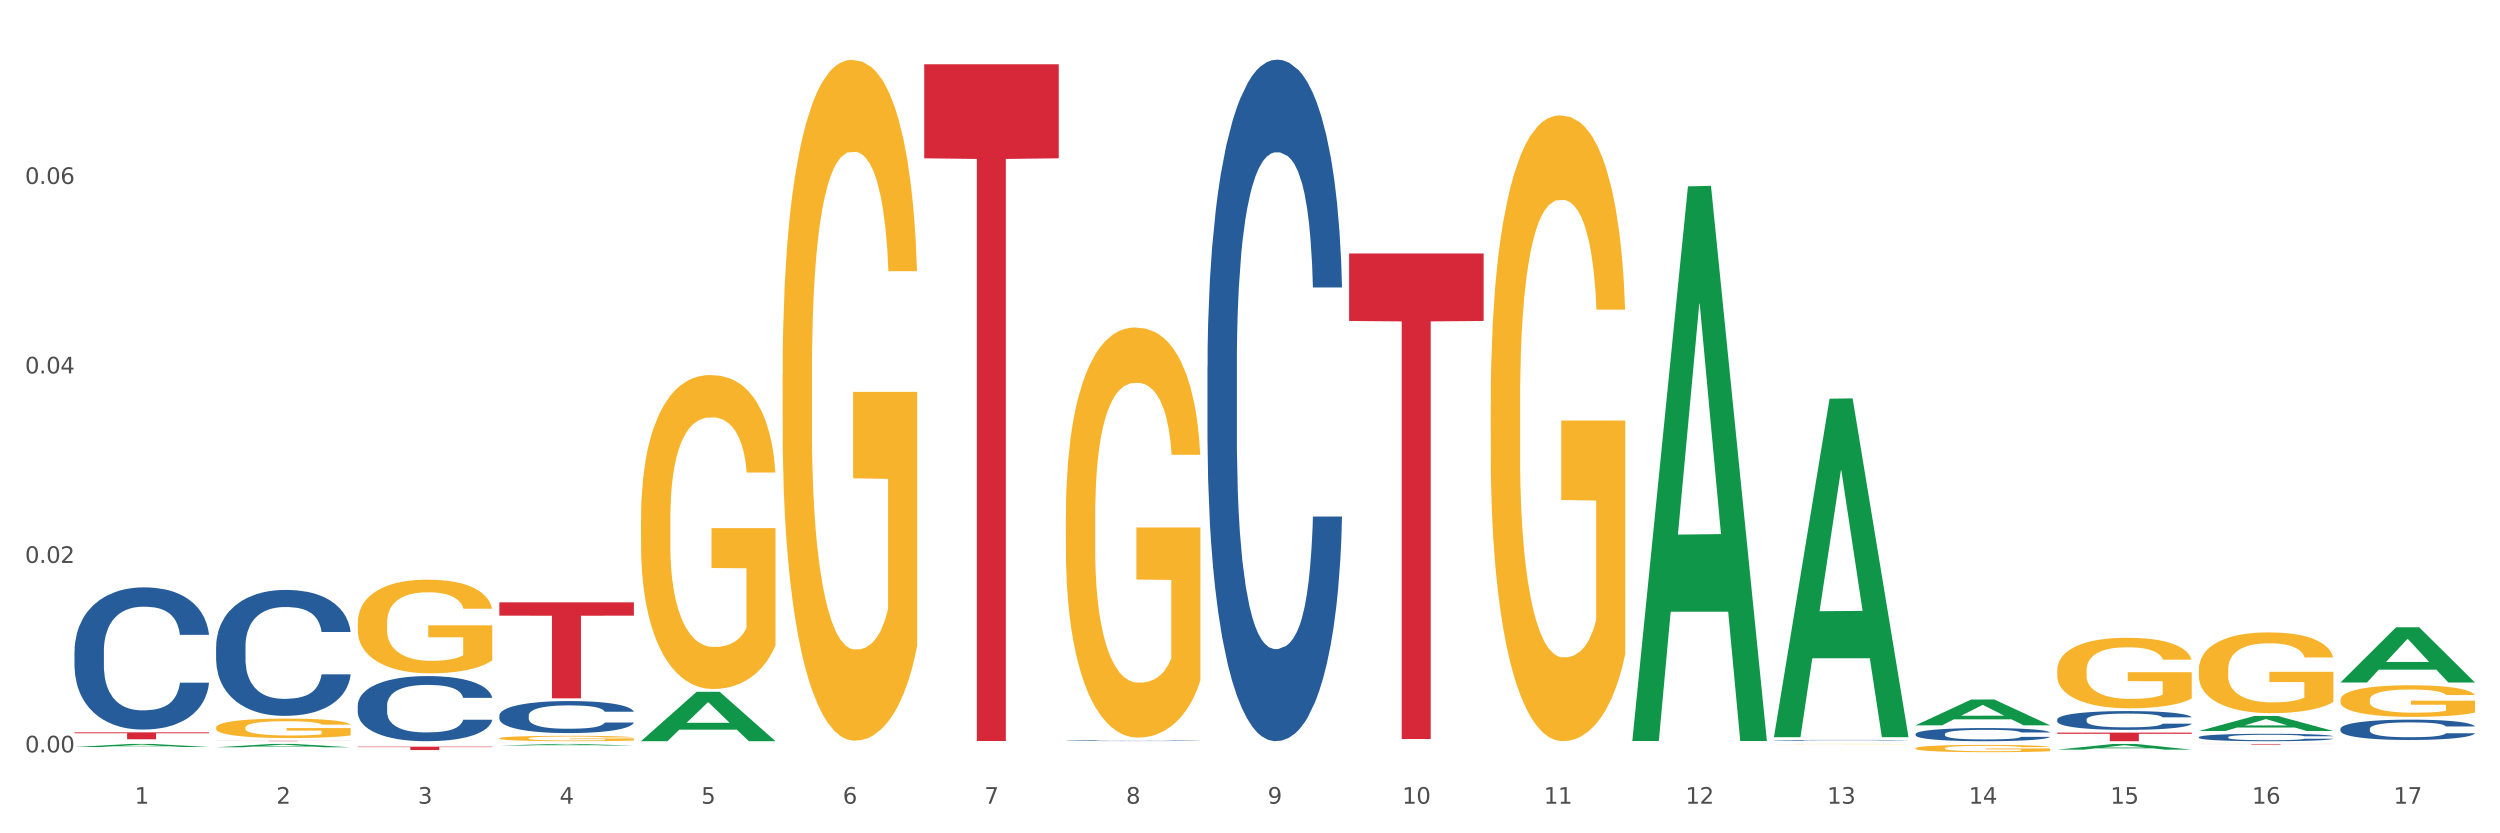
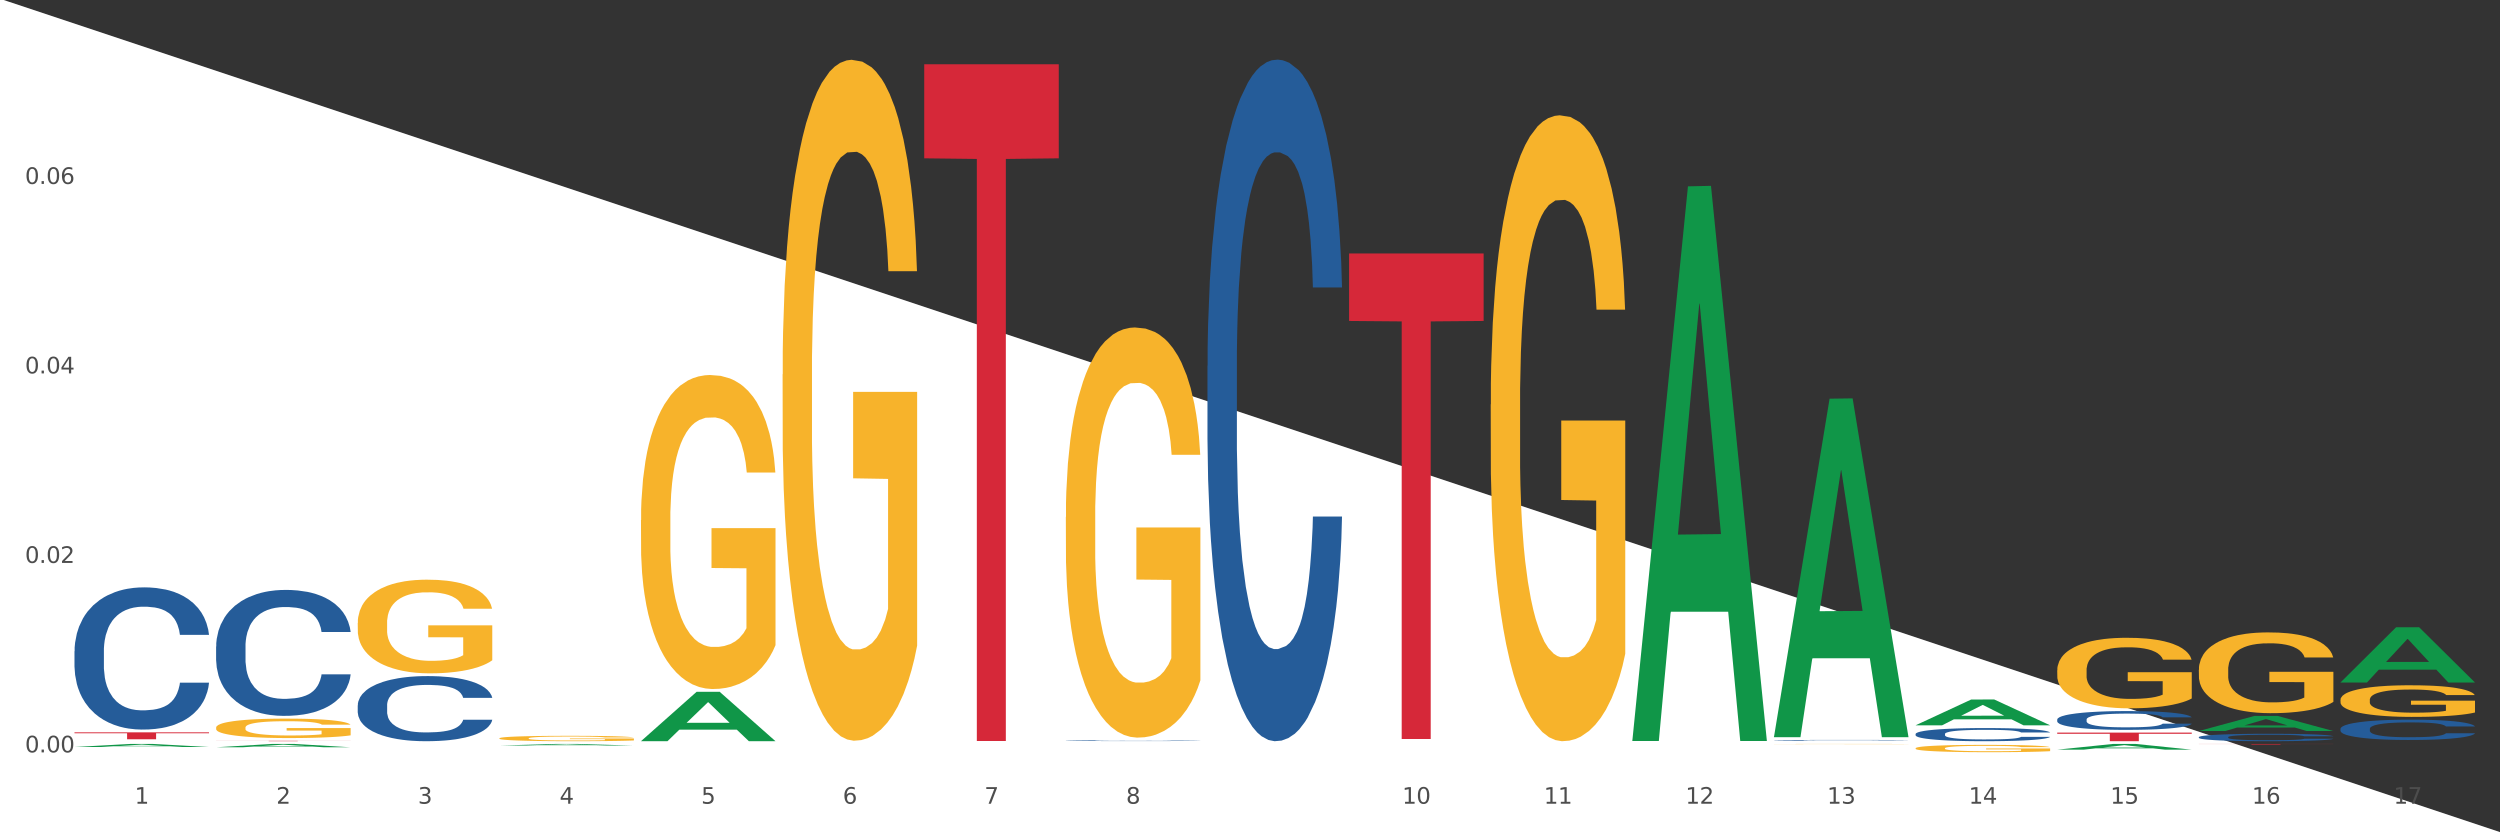
<svg xmlns="http://www.w3.org/2000/svg" xmlns:xlink="http://www.w3.org/1999/xlink" width="1080pt" height="360pt" viewBox="0 0 1080 360" version="1.1">
  <rect x="0" y="0" width="1080" height="360" fill="#333333" stroke="none" />
  <defs>
    <style type="text/css">*{stroke-linejoin: round; stroke-linecap: butt}</style>
  </defs>
  <g id="figure_1">
    <g id="patch_1">
-       <path d="M 0 360  L 1080 360  L 1080 0  L 0 0  z " style="fill: #ffffff; stroke: #ffffff; stroke-linejoin: miter" />
+       <path d="M 0 360  L 1080 360  L 0 0  z " style="fill: #ffffff; stroke: #ffffff; stroke-linejoin: miter" />
    </g>
    <g id="axes_1">
      <g id="matplotlib.axis_1">
        <g id="xtick_1">
          <g id="text_1">
            <g style="fill: #4d4d4d" transform="translate(58.182 347.204) scale(0.096 -0.096)">
              <defs>
                <path id="DejaVuSans-31" d="M 794 531  L 1825 531  L 1825 4091  L 703 3866  L 703 4441  L 1819 4666  L 2450 4666  L 2450 531  L 3481 531  L 3481 0  L 794 0  L 794 531  z " transform="scale(0.016)" />
              </defs>
              <use xlink:href="#DejaVuSans-31" />
            </g>
          </g>
        </g>
        <g id="xtick_2">
          <g id="text_2">
            <g style="fill: #4d4d4d" transform="translate(119.364 347.204) scale(0.096 -0.096)">
              <defs>
                <path id="DejaVuSans-32" d="M 1228 531  L 3431 531  L 3431 0  L 469 0  L 469 531  Q 828 903 1448 1529  Q 2069 2156 2228 2338  Q 2531 2678 2651 2914  Q 2772 3150 2772 3378  Q 2772 3750 2511 3984  Q 2250 4219 1831 4219  Q 1534 4219 1204 4116  Q 875 4013 500 3803  L 500 4441  Q 881 4594 1212 4672  Q 1544 4750 1819 4750  Q 2544 4750 2975 4387  Q 3406 4025 3406 3419  Q 3406 3131 3298 2873  Q 3191 2616 2906 2266  Q 2828 2175 2409 1742  Q 1991 1309 1228 531  z " transform="scale(0.016)" />
              </defs>
              <use xlink:href="#DejaVuSans-32" />
            </g>
          </g>
        </g>
        <g id="xtick_3">
          <g id="text_3">
            <g style="fill: #4d4d4d" transform="translate(180.545 347.204) scale(0.096 -0.096)">
              <defs>
                <path id="DejaVuSans-33" d="M 2597 2516  Q 3050 2419 3304 2112  Q 3559 1806 3559 1356  Q 3559 666 3084 287  Q 2609 -91 1734 -91  Q 1441 -91 1130 -33  Q 819 25 488 141  L 488 750  Q 750 597 1062 519  Q 1375 441 1716 441  Q 2309 441 2620 675  Q 2931 909 2931 1356  Q 2931 1769 2642 2001  Q 2353 2234 1838 2234  L 1294 2234  L 1294 2753  L 1863 2753  Q 2328 2753 2575 2939  Q 2822 3125 2822 3475  Q 2822 3834 2567 4026  Q 2313 4219 1838 4219  Q 1578 4219 1281 4162  Q 984 4106 628 3988  L 628 4550  Q 988 4650 1302 4700  Q 1616 4750 1894 4750  Q 2613 4750 3031 4423  Q 3450 4097 3450 3541  Q 3450 3153 3228 2886  Q 3006 2619 2597 2516  z " transform="scale(0.016)" />
              </defs>
              <use xlink:href="#DejaVuSans-33" />
            </g>
          </g>
        </g>
        <g id="xtick_4">
          <g id="text_4">
            <g style="fill: #4d4d4d" transform="translate(241.726 347.204) scale(0.096 -0.096)">
              <defs>
                <path id="DejaVuSans-34" d="M 2419 4116  L 825 1625  L 2419 1625  L 2419 4116  z M 2253 4666  L 3047 4666  L 3047 1625  L 3713 1625  L 3713 1100  L 3047 1100  L 3047 0  L 2419 0  L 2419 1100  L 313 1100  L 313 1709  L 2253 4666  z " transform="scale(0.016)" />
              </defs>
              <use xlink:href="#DejaVuSans-34" />
            </g>
          </g>
        </g>
        <g id="xtick_5">
          <g id="text_5">
            <g style="fill: #4d4d4d" transform="translate(302.908 347.204) scale(0.096 -0.096)">
              <defs>
                <path id="DejaVuSans-35" d="M 691 4666  L 3169 4666  L 3169 4134  L 1269 4134  L 1269 2991  Q 1406 3038 1543 3061  Q 1681 3084 1819 3084  Q 2600 3084 3056 2656  Q 3513 2228 3513 1497  Q 3513 744 3044 326  Q 2575 -91 1722 -91  Q 1428 -91 1123 -41  Q 819 9 494 109  L 494 744  Q 775 591 1075 516  Q 1375 441 1709 441  Q 2250 441 2565 725  Q 2881 1009 2881 1497  Q 2881 1984 2565 2268  Q 2250 2553 1709 2553  Q 1456 2553 1204 2497  Q 953 2441 691 2322  L 691 4666  z " transform="scale(0.016)" />
              </defs>
              <use xlink:href="#DejaVuSans-35" />
            </g>
          </g>
        </g>
        <g id="xtick_6">
          <g id="text_6">
            <g style="fill: #4d4d4d" transform="translate(364.089 347.204) scale(0.096 -0.096)">
              <defs>
                <path id="DejaVuSans-36" d="M 2113 2584  Q 1688 2584 1439 2293  Q 1191 2003 1191 1497  Q 1191 994 1439 701  Q 1688 409 2113 409  Q 2538 409 2786 701  Q 3034 994 3034 1497  Q 3034 2003 2786 2293  Q 2538 2584 2113 2584  z M 3366 4563  L 3366 3988  Q 3128 4100 2886 4159  Q 2644 4219 2406 4219  Q 1781 4219 1451 3797  Q 1122 3375 1075 2522  Q 1259 2794 1537 2939  Q 1816 3084 2150 3084  Q 2853 3084 3261 2657  Q 3669 2231 3669 1497  Q 3669 778 3244 343  Q 2819 -91 2113 -91  Q 1303 -91 875 529  Q 447 1150 447 2328  Q 447 3434 972 4092  Q 1497 4750 2381 4750  Q 2619 4750 2861 4703  Q 3103 4656 3366 4563  z " transform="scale(0.016)" />
              </defs>
              <use xlink:href="#DejaVuSans-36" />
            </g>
          </g>
        </g>
        <g id="xtick_7">
          <g id="text_7">
            <g style="fill: #4d4d4d" transform="translate(425.271 347.204) scale(0.096 -0.096)">
              <defs>
                <path id="DejaVuSans-37" d="M 525 4666  L 3525 4666  L 3525 4397  L 1831 0  L 1172 0  L 2766 4134  L 525 4134  L 525 4666  z " transform="scale(0.016)" />
              </defs>
              <use xlink:href="#DejaVuSans-37" />
            </g>
          </g>
        </g>
        <g id="xtick_8">
          <g id="text_8">
            <g style="fill: #4d4d4d" transform="translate(486.452 347.204) scale(0.096 -0.096)">
              <defs>
                <path id="DejaVuSans-38" d="M 2034 2216  Q 1584 2216 1326 1975  Q 1069 1734 1069 1313  Q 1069 891 1326 650  Q 1584 409 2034 409  Q 2484 409 2743 651  Q 3003 894 3003 1313  Q 3003 1734 2745 1975  Q 2488 2216 2034 2216  z M 1403 2484  Q 997 2584 770 2862  Q 544 3141 544 3541  Q 544 4100 942 4425  Q 1341 4750 2034 4750  Q 2731 4750 3128 4425  Q 3525 4100 3525 3541  Q 3525 3141 3298 2862  Q 3072 2584 2669 2484  Q 3125 2378 3379 2068  Q 3634 1759 3634 1313  Q 3634 634 3220 271  Q 2806 -91 2034 -91  Q 1263 -91 848 271  Q 434 634 434 1313  Q 434 1759 690 2068  Q 947 2378 1403 2484  z M 1172 3481  Q 1172 3119 1398 2916  Q 1625 2713 2034 2713  Q 2441 2713 2670 2916  Q 2900 3119 2900 3481  Q 2900 3844 2670 4047  Q 2441 4250 2034 4250  Q 1625 4250 1398 4047  Q 1172 3844 1172 3481  z " transform="scale(0.016)" />
              </defs>
              <use xlink:href="#DejaVuSans-38" />
            </g>
          </g>
        </g>
        <g id="xtick_9">
          <g id="text_9">
            <g style="fill: #4d4d4d" transform="translate(547.634 347.204) scale(0.096 -0.096)">
              <defs>
-                 <path id="DejaVuSans-39" d="M 703 97  L 703 672  Q 941 559 1184 500  Q 1428 441 1663 441  Q 2288 441 2617 861  Q 2947 1281 2994 2138  Q 2813 1869 2534 1725  Q 2256 1581 1919 1581  Q 1219 1581 811 2004  Q 403 2428 403 3163  Q 403 3881 828 4315  Q 1253 4750 1959 4750  Q 2769 4750 3195 4129  Q 3622 3509 3622 2328  Q 3622 1225 3098 567  Q 2575 -91 1691 -91  Q 1453 -91 1209 -44  Q 966 3 703 97  z M 1959 2075  Q 2384 2075 2632 2365  Q 2881 2656 2881 3163  Q 2881 3666 2632 3958  Q 2384 4250 1959 4250  Q 1534 4250 1286 3958  Q 1038 3666 1038 3163  Q 1038 2656 1286 2365  Q 1534 2075 1959 2075  z " transform="scale(0.016)" />
-               </defs>
+                 </defs>
              <use xlink:href="#DejaVuSans-39" />
            </g>
          </g>
        </g>
        <g id="xtick_10">
          <g id="text_10">
            <g style="fill: #4d4d4d" transform="translate(605.761 347.204) scale(0.096 -0.096)">
              <defs>
                <path id="DejaVuSans-30" d="M 2034 4250  Q 1547 4250 1301 3770  Q 1056 3291 1056 2328  Q 1056 1369 1301 889  Q 1547 409 2034 409  Q 2525 409 2770 889  Q 3016 1369 3016 2328  Q 3016 3291 2770 3770  Q 2525 4250 2034 4250  z M 2034 4750  Q 2819 4750 3233 4129  Q 3647 3509 3647 2328  Q 3647 1150 3233 529  Q 2819 -91 2034 -91  Q 1250 -91 836 529  Q 422 1150 422 2328  Q 422 3509 836 4129  Q 1250 4750 2034 4750  z " transform="scale(0.016)" />
              </defs>
              <use xlink:href="#DejaVuSans-31" />
              <use xlink:href="#DejaVuSans-30" transform="translate(63.623 0)" />
            </g>
          </g>
        </g>
        <g id="xtick_11">
          <g id="text_11">
            <g style="fill: #4d4d4d" transform="translate(666.942 347.204) scale(0.096 -0.096)">
              <use xlink:href="#DejaVuSans-31" />
              <use xlink:href="#DejaVuSans-31" transform="translate(63.623 0)" />
            </g>
          </g>
        </g>
        <g id="xtick_12">
          <g id="text_12">
            <g style="fill: #4d4d4d" transform="translate(728.124 347.204) scale(0.096 -0.096)">
              <use xlink:href="#DejaVuSans-31" />
              <use xlink:href="#DejaVuSans-32" transform="translate(63.623 0)" />
            </g>
          </g>
        </g>
        <g id="xtick_13">
          <g id="text_13">
            <g style="fill: #4d4d4d" transform="translate(789.305 347.204) scale(0.096 -0.096)">
              <use xlink:href="#DejaVuSans-31" />
              <use xlink:href="#DejaVuSans-33" transform="translate(63.623 0)" />
            </g>
          </g>
        </g>
        <g id="xtick_14">
          <g id="text_14">
            <g style="fill: #4d4d4d" transform="translate(850.487 347.204) scale(0.096 -0.096)">
              <use xlink:href="#DejaVuSans-31" />
              <use xlink:href="#DejaVuSans-34" transform="translate(63.623 0)" />
            </g>
          </g>
        </g>
        <g id="xtick_15">
          <g id="text_15">
            <g style="fill: #4d4d4d" transform="translate(911.668 347.204) scale(0.096 -0.096)">
              <use xlink:href="#DejaVuSans-31" />
              <use xlink:href="#DejaVuSans-35" transform="translate(63.623 0)" />
            </g>
          </g>
        </g>
        <g id="xtick_16">
          <g id="text_16">
            <g style="fill: #4d4d4d" transform="translate(972.849 347.204) scale(0.096 -0.096)">
              <use xlink:href="#DejaVuSans-31" />
              <use xlink:href="#DejaVuSans-36" transform="translate(63.623 0)" />
            </g>
          </g>
        </g>
        <g id="xtick_17">
          <g id="text_17">
            <g style="fill: #4d4d4d" transform="translate(1034.031 347.204) scale(0.096 -0.096)">
              <use xlink:href="#DejaVuSans-31" />
              <use xlink:href="#DejaVuSans-37" transform="translate(63.623 0)" />
            </g>
          </g>
        </g>
        <g id="xtick_18" />
        <g id="xtick_19" />
        <g id="xtick_20" />
        <g id="xtick_21" />
        <g id="xtick_22" />
        <g id="xtick_23" />
        <g id="xtick_24" />
        <g id="xtick_25" />
        <g id="xtick_26" />
        <g id="xtick_27" />
        <g id="xtick_28" />
        <g id="xtick_29" />
        <g id="xtick_30" />
        <g id="xtick_31" />
        <g id="xtick_32" />
        <g id="xtick_33" />
      </g>
      <g id="matplotlib.axis_2">
        <g id="ytick_1">
          <g id="text_18">
            <g style="fill: #4d4d4d" transform="translate(10.8 325.034) scale(0.096 -0.096)">
              <defs>
                <path id="DejaVuSans-2e" d="M 684 794  L 1344 794  L 1344 0  L 684 0  L 684 794  z " transform="scale(0.016)" />
              </defs>
              <use xlink:href="#DejaVuSans-30" />
              <use xlink:href="#DejaVuSans-2e" transform="translate(63.623 0)" />
              <use xlink:href="#DejaVuSans-30" transform="translate(95.41 0)" />
              <use xlink:href="#DejaVuSans-30" transform="translate(159.033 0)" />
            </g>
          </g>
        </g>
        <g id="ytick_2">
          <g id="text_19">
            <g style="fill: #4d4d4d" transform="translate(10.8 243.175) scale(0.096 -0.096)">
              <use xlink:href="#DejaVuSans-30" />
              <use xlink:href="#DejaVuSans-2e" transform="translate(63.623 0)" />
              <use xlink:href="#DejaVuSans-30" transform="translate(95.41 0)" />
              <use xlink:href="#DejaVuSans-32" transform="translate(159.033 0)" />
            </g>
          </g>
        </g>
        <g id="ytick_3">
          <g id="text_20">
            <g style="fill: #4d4d4d" transform="translate(10.8 161.317) scale(0.096 -0.096)">
              <use xlink:href="#DejaVuSans-30" />
              <use xlink:href="#DejaVuSans-2e" transform="translate(63.623 0)" />
              <use xlink:href="#DejaVuSans-30" transform="translate(95.41 0)" />
              <use xlink:href="#DejaVuSans-34" transform="translate(159.033 0)" />
            </g>
          </g>
        </g>
        <g id="ytick_4">
          <g id="text_21">
            <g style="fill: #4d4d4d" transform="translate(10.8 79.459) scale(0.096 -0.096)">
              <use xlink:href="#DejaVuSans-30" />
              <use xlink:href="#DejaVuSans-2e" transform="translate(63.623 0)" />
              <use xlink:href="#DejaVuSans-30" transform="translate(95.41 0)" />
              <use xlink:href="#DejaVuSans-36" transform="translate(159.033 0)" />
            </g>
          </g>
        </g>
        <g id="ytick_5" />
        <g id="ytick_6" />
        <g id="ytick_7" />
        <g id="ytick_8" />
      </g>
      <g id="PolyCollection_1">
        <path d="M 32.175 322.703  L 32.235 322.702  L 56.203 321.388  L 66.15 321.387  L 90.297 322.706  L 78.793 322.706  L 73.58 322.399  L 48.833 322.399  L 48.653 322.403  L 43.62 322.706  L 32.175 322.706  L 32.175 322.703  L 51.949 322.215  L 70.464 322.214  L 61.296 321.668  L 61.176 321.665  L 61.056 321.669  L 51.889 322.214  L 51.949 322.215  L 32.175 322.703  z " clip-path="url(#p4798d287d7)" style="fill: #109648" />
        <path d="M 1011.078 294.81  L 1011.138 294.788  L 1035.106 270.986  L 1045.052 270.964  L 1069.2 294.855  L 1057.695 294.855  L 1052.482 289.292  L 1027.735 289.292  L 1027.556 289.382  L 1022.522 294.855  L 1011.078 294.855  L 1011.078 294.81  L 1030.851 285.972  L 1049.366 285.949  L 1040.199 276.056  L 1040.079 276.011  L 1039.959 276.079  L 1030.791 285.949  L 1030.851 285.972  L 1011.078 294.81  z " clip-path="url(#p4798d287d7)" style="fill: #109648" />
        <path d="M 888.715 323.855  L 888.775 323.853  L 912.743 321.389  L 922.689 321.387  L 946.837 323.86  L 935.333 323.86  L 930.12 323.284  L 905.373 323.284  L 905.193 323.293  L 900.16 323.86  L 888.715 323.86  L 888.715 323.855  L 908.488 322.94  L 927.004 322.938  L 917.836 321.914  L 917.716 321.909  L 917.596 321.916  L 908.428 322.938  L 908.488 322.94  L 888.715 323.855  z " clip-path="url(#p4798d287d7)" style="fill: #109648" />
        <path d="M 827.533 313.315  L 827.593 313.305  L 851.561 302.189  L 861.508 302.179  L 885.656 313.336  L 874.151 313.336  L 868.938 310.738  L 844.191 310.738  L 844.011 310.78  L 838.978 313.336  L 827.533 313.336  L 827.533 313.315  L 847.307 309.187  L 865.822 309.177  L 856.654 304.557  L 856.535 304.536  L 856.415 304.567  L 847.247 309.177  L 847.307 309.187  L 827.533 313.315  z " clip-path="url(#p4798d287d7)" style="fill: #109648" />
        <path d="M 766.352 318.192  L 766.412 318.054  L 790.38 172.235  L 800.327 172.097  L 824.474 318.466  L 812.97 318.466  L 807.757 284.382  L 783.01 284.382  L 782.83 284.932  L 777.797 318.466  L 766.352 318.466  L 766.352 318.192  L 786.126 264.042  L 804.641 263.904  L 795.473 203.295  L 795.353 203.02  L 795.233 203.433  L 786.066 263.904  L 786.126 264.042  L 766.352 318.192  z " clip-path="url(#p4798d287d7)" style="fill: #109648" />
        <path d="M 460.445 223.341  L 460.514 223.179  L 460.514 217.354  L 460.651 212.338  L 461.337 200.201  L 462.366 190.168  L 463.121 184.828  L 463.876 180.459  L 464.768 176.09  L 465.866 171.559  L 467.856 164.924  L 469.091 161.526  L 470.601 157.966  L 473.346 152.788  L 475.336 149.875  L 477.394 147.448  L 480.757 144.535  L 482.953 143.241  L 485.286 142.27  L 488.099 141.622  L 490.227 141.46  L 494.893 141.946  L 498.873 143.402  L 500.794 144.535  L 503.265 146.477  L 504.568 147.771  L 506.696 150.361  L 508.892 153.759  L 510.401 156.672  L 512.666 162.173  L 514.381 167.675  L 515.96 174.472  L 516.783 179.164  L 517.401 183.534  L 517.95 188.55  L 518.499 196.479  L 506.147 196.479  L 505.666 190.815  L 504.912 185.475  L 503.814 180.297  L 502.853 177.061  L 501.206 173.015  L 499.696 170.426  L 498.118 168.484  L 496.197 166.866  L 494.687 166.057  L 492.56 165.41  L 488.374 165.572  L 485.56 166.866  L 483.639 168.484  L 482.404 169.941  L 481.306 171.559  L 480.071 173.824  L 478.63 177.223  L 477.6 180.297  L 476.571 184.181  L 475.747 188.065  L 474.993 192.596  L 474.375 197.45  L 473.895 202.467  L 473.483 208.616  L 473.14 218.81  L 473.14 240.98  L 473.277 245.996  L 473.62 252.631  L 474.032 257.647  L 474.718 263.634  L 475.336 267.68  L 476.502 273.505  L 477.806 278.36  L 478.835 281.435  L 479.865 284.024  L 481.649 287.584  L 483.639 290.496  L 485.354 292.276  L 487.688 293.895  L 489.266 294.542  L 490.638 294.866  L 494.001 294.866  L 496.403 294.38  L 499.079 293.247  L 501.137 291.791  L 502.853 290.011  L 504.774 287.098  L 506.01 284.347  L 506.01 250.527  L 490.913 250.365  L 490.913 227.872  L 518.567 227.872  L 518.567 293.895  L 517.401 297.293  L 516.097 300.367  L 514.724 303.118  L 512.666 306.517  L 510.195 309.753  L 508 312.018  L 505.666 313.96  L 502.922 315.74  L 499.353 317.358  L 497.157 318.006  L 494.413 318.491  L 491.187 318.653  L 488.374 318.329  L 485.629 317.52  L 482.747 316.064  L 479.933 313.96  L 477.806 311.857  L 475.679 309.268  L 473.414 305.869  L 471.63 302.633  L 470.258 299.72  L 468.748 295.998  L 467.101 291.144  L 465.866 286.775  L 464.768 282.244  L 463.601 276.418  L 462.778 271.402  L 461.955 265.091  L 461.474 260.398  L 460.925 253.116  L 460.514 242.921  L 460.445 223.341  z " clip-path="url(#p4798d287d7)" style="fill: #f7b32b" />
        <path d="M 338.082 161.763  L 338.151 161.494  L 338.151 151.823  L 338.288 143.495  L 338.974 123.346  L 340.003 106.69  L 340.758 97.824  L 341.513 90.571  L 342.405 83.317  L 343.503 75.795  L 345.493 64.78  L 346.728 59.139  L 348.238 53.228  L 350.983 44.632  L 352.973 39.796  L 355.032 35.766  L 358.394 30.93  L 360.59 28.781  L 362.923 27.169  L 365.737 26.095  L 367.864 25.826  L 372.53 26.632  L 376.51 29.05  L 378.431 30.93  L 380.902 34.154  L 382.206 36.303  L 384.333 40.602  L 386.529 46.243  L 388.038 51.079  L 390.303 60.213  L 392.019 69.347  L 393.597 80.631  L 394.42 88.422  L 395.038 95.675  L 395.587 104.003  L 396.136 117.167  L 383.784 117.167  L 383.304 107.764  L 382.549 98.899  L 381.451 90.302  L 380.49 84.929  L 378.843 78.213  L 377.334 73.914  L 375.755 70.691  L 373.834 68.004  L 372.324 66.661  L 370.197 65.586  L 366.011 65.855  L 363.198 68.004  L 361.276 70.691  L 360.041 73.108  L 358.943 75.795  L 357.708 79.556  L 356.267 85.198  L 355.237 90.302  L 354.208 96.75  L 353.385 103.197  L 352.63 110.719  L 352.012 118.779  L 351.532 127.107  L 351.12 137.316  L 350.777 154.241  L 350.777 191.046  L 350.914 199.374  L 351.257 210.389  L 351.669 218.717  L 352.355 228.657  L 352.973 235.373  L 354.139 245.045  L 355.443 253.104  L 356.473 258.208  L 357.502 262.507  L 359.286 268.417  L 361.276 273.253  L 362.992 276.208  L 365.325 278.894  L 366.903 279.969  L 368.276 280.506  L 371.638 280.506  L 374.04 279.7  L 376.716 277.82  L 378.775 275.402  L 380.49 272.447  L 382.412 267.611  L 383.647 263.044  L 383.647 206.896  L 368.55 206.628  L 368.55 169.285  L 396.204 169.285  L 396.204 278.894  L 395.038 284.536  L 393.734 289.64  L 392.362 294.207  L 390.303 299.849  L 387.833 305.222  L 385.637 308.983  L 383.304 312.207  L 380.559 315.162  L 376.99 317.849  L 374.795 318.923  L 372.05 319.729  L 368.824 319.998  L 366.011 319.461  L 363.266 318.117  L 360.384 315.699  L 357.571 312.207  L 355.443 308.715  L 353.316 304.416  L 351.052 298.775  L 349.267 293.402  L 347.895 288.566  L 346.385 282.387  L 344.738 274.327  L 343.503 267.074  L 342.405 259.552  L 341.239 249.88  L 340.415 241.552  L 339.592 231.075  L 339.111 223.284  L 338.562 211.195  L 338.151 194.27  L 338.082 161.763  z " clip-path="url(#p4798d287d7)" style="fill: #f7b32b" />
        <path d="M 276.901 224.688  L 276.969 224.564  L 276.969 220.104  L 277.107 216.264  L 277.793 206.972  L 278.822 199.291  L 279.577 195.202  L 280.332 191.857  L 281.224 188.512  L 282.322 185.043  L 284.312 179.963  L 285.547 177.362  L 287.057 174.636  L 289.801 170.672  L 291.792 168.442  L 293.85 166.583  L 297.213 164.353  L 299.408 163.362  L 301.742 162.619  L 304.555 162.123  L 306.682 161.999  L 311.349 162.371  L 315.329 163.486  L 317.25 164.353  L 319.72 165.84  L 321.024 166.831  L 323.152 168.813  L 325.347 171.415  L 326.857 173.645  L 329.122 177.857  L 330.837 182.07  L 332.415 187.273  L 333.239 190.866  L 333.856 194.211  L 334.405 198.052  L 334.954 204.122  L 322.603 204.122  L 322.122 199.786  L 321.367 195.698  L 320.269 191.733  L 319.309 189.255  L 317.662 186.158  L 316.152 184.176  L 314.574 182.689  L 312.652 181.45  L 311.143 180.831  L 309.015 180.335  L 304.83 180.459  L 302.016 181.45  L 300.095 182.689  L 298.86 183.804  L 297.762 185.043  L 296.526 186.777  L 295.085 189.379  L 294.056 191.733  L 293.027 194.707  L 292.203 197.68  L 291.448 201.149  L 290.831 204.866  L 290.35 208.706  L 289.939 213.414  L 289.596 221.219  L 289.596 238.193  L 289.733 242.033  L 290.076 247.113  L 290.488 250.953  L 291.174 255.537  L 291.792 258.635  L 292.958 263.095  L 294.262 266.812  L 295.291 269.166  L 296.321 271.148  L 298.105 273.873  L 300.095 276.103  L 301.81 277.466  L 304.143 278.705  L 305.722 279.201  L 307.094 279.449  L 310.457 279.449  L 312.858 279.077  L 315.535 278.21  L 317.593 277.095  L 319.309 275.732  L 321.23 273.502  L 322.465 271.396  L 322.465 245.502  L 307.369 245.378  L 307.369 228.157  L 335.023 228.157  L 335.023 278.705  L 333.856 281.307  L 332.553 283.661  L 331.18 285.767  L 329.122 288.369  L 326.651 290.847  L 324.455 292.581  L 322.122 294.068  L 319.377 295.431  L 315.809 296.669  L 313.613 297.165  L 310.868 297.537  L 307.643 297.661  L 304.83 297.413  L 302.085 296.793  L 299.203 295.678  L 296.389 294.068  L 294.262 292.457  L 292.135 290.475  L 289.87 287.873  L 288.086 285.395  L 286.714 283.165  L 285.204 280.316  L 283.557 276.599  L 282.322 273.254  L 281.224 269.785  L 280.057 265.325  L 279.234 261.484  L 278.41 256.652  L 277.93 253.06  L 277.381 247.484  L 276.969 239.679  L 276.901 224.688  z " clip-path="url(#p4798d287d7)" style="fill: #f7b32b" />
        <path d="M 215.719 318.951  L 215.788 318.948  L 215.788 318.872  L 215.925 318.806  L 216.611 318.646  L 217.641 318.514  L 218.395 318.444  L 219.15 318.387  L 220.042 318.329  L 221.14 318.27  L 223.13 318.182  L 224.366 318.138  L 225.875 318.091  L 228.62 318.023  L 230.61 317.984  L 232.669 317.952  L 236.031 317.914  L 238.227 317.897  L 240.56 317.884  L 243.374 317.876  L 245.501 317.874  L 250.167 317.88  L 254.147 317.899  L 256.069 317.914  L 258.539 317.94  L 259.843 317.957  L 261.97 317.991  L 264.166 318.035  L 265.676 318.074  L 267.94 318.146  L 269.656 318.218  L 271.234 318.308  L 272.057 318.37  L 272.675 318.427  L 273.224 318.493  L 273.773 318.597  L 261.421 318.597  L 260.941 318.523  L 260.186 318.453  L 259.088 318.384  L 258.127 318.342  L 256.48 318.289  L 254.971 318.255  L 253.392 318.229  L 251.471 318.208  L 249.961 318.197  L 247.834 318.189  L 243.648 318.191  L 240.835 318.208  L 238.913 318.229  L 237.678 318.248  L 236.58 318.27  L 235.345 318.299  L 233.904 318.344  L 232.875 318.384  L 231.845 318.436  L 231.022 318.487  L 230.267 318.546  L 229.649 318.61  L 229.169 318.676  L 228.757 318.757  L 228.414 318.891  L 228.414 319.183  L 228.551 319.249  L 228.895 319.336  L 229.306 319.402  L 229.993 319.48  L 230.61 319.534  L 231.777 319.61  L 233.08 319.674  L 234.11 319.715  L 235.139 319.749  L 236.923 319.795  L 238.913 319.834  L 240.629 319.857  L 242.962 319.878  L 244.54 319.887  L 245.913 319.891  L 249.275 319.891  L 251.677 319.885  L 254.353 319.87  L 256.412 319.851  L 258.127 319.827  L 260.049 319.789  L 261.284 319.753  L 261.284 319.308  L 246.187 319.306  L 246.187 319.01  L 273.842 319.01  L 273.842 319.878  L 272.675 319.923  L 271.371 319.964  L 269.999 320  L 267.94 320.044  L 265.47 320.087  L 263.274 320.117  L 260.941 320.142  L 258.196 320.166  L 254.628 320.187  L 252.432 320.196  L 249.687 320.202  L 246.462 320.204  L 243.648 320.2  L 240.903 320.189  L 238.021 320.17  L 235.208 320.142  L 233.08 320.115  L 230.953 320.081  L 228.689 320.036  L 226.905 319.993  L 225.532 319.955  L 224.022 319.906  L 222.376 319.842  L 221.14 319.785  L 220.042 319.725  L 218.876 319.649  L 218.052 319.583  L 217.229 319.5  L 216.749 319.438  L 216.2 319.342  L 215.788 319.208  L 215.719 318.951  z " clip-path="url(#p4798d287d7)" style="fill: #f7b32b" />
        <path d="M 154.538 269.119  L 154.606 269.082  L 154.606 267.752  L 154.744 266.606  L 155.43 263.834  L 156.459 261.543  L 157.214 260.323  L 157.969 259.326  L 158.861 258.328  L 159.959 257.293  L 161.949 255.778  L 163.184 255.002  L 164.694 254.189  L 167.439 253.006  L 169.429 252.341  L 171.487 251.787  L 174.85 251.121  L 177.046 250.826  L 179.379 250.604  L 182.192 250.456  L 184.32 250.419  L 188.986 250.53  L 192.966 250.863  L 194.887 251.121  L 197.358 251.565  L 198.661 251.86  L 200.789 252.452  L 202.985 253.228  L 204.494 253.893  L 206.759 255.15  L 208.474 256.406  L 210.053 257.958  L 210.876 259.03  L 211.494 260.028  L 212.043 261.173  L 212.592 262.984  L 200.24 262.984  L 199.759 261.691  L 199.005 260.471  L 197.907 259.289  L 196.946 258.55  L 195.299 257.626  L 193.789 257.034  L 192.211 256.591  L 190.29 256.221  L 188.78 256.036  L 186.653 255.889  L 182.467 255.926  L 179.653 256.221  L 177.732 256.591  L 176.497 256.923  L 175.399 257.293  L 174.164 257.81  L 172.723 258.586  L 171.693 259.289  L 170.664 260.176  L 169.84 261.063  L 169.086 262.097  L 168.468 263.206  L 167.988 264.352  L 167.576 265.756  L 167.233 268.084  L 167.233 273.147  L 167.37 274.293  L 167.713 275.808  L 168.125 276.954  L 168.811 278.321  L 169.429 279.245  L 170.595 280.575  L 171.899 281.684  L 172.928 282.386  L 173.958 282.977  L 175.742 283.79  L 177.732 284.456  L 179.447 284.862  L 181.781 285.232  L 183.359 285.38  L 184.731 285.453  L 188.094 285.453  L 190.495 285.343  L 193.172 285.084  L 195.23 284.751  L 196.946 284.345  L 198.867 283.68  L 200.102 283.051  L 200.102 275.328  L 185.006 275.291  L 185.006 270.154  L 212.66 270.154  L 212.66 285.232  L 211.494 286.008  L 210.19 286.71  L 208.817 287.338  L 206.759 288.114  L 204.288 288.853  L 202.092 289.371  L 199.759 289.814  L 197.014 290.221  L 193.446 290.59  L 191.25 290.738  L 188.505 290.849  L 185.28 290.886  L 182.467 290.812  L 179.722 290.627  L 176.84 290.295  L 174.026 289.814  L 171.899 289.334  L 169.772 288.743  L 167.507 287.966  L 165.723 287.227  L 164.351 286.562  L 162.841 285.712  L 161.194 284.603  L 159.959 283.606  L 158.861 282.571  L 157.694 281.24  L 156.871 280.095  L 156.048 278.654  L 155.567 277.582  L 155.018 275.919  L 154.606 273.591  L 154.538 269.119  z " clip-path="url(#p4798d287d7)" style="fill: #f7b32b" />
        <path d="M 93.356 314.323  L 93.425 314.315  L 93.425 314.039  L 93.562 313.801  L 94.248 313.225  L 95.278 312.749  L 96.033 312.496  L 96.787 312.289  L 97.68 312.081  L 98.778 311.867  L 100.768 311.552  L 102.003 311.391  L 103.512 311.222  L 106.257 310.976  L 108.247 310.838  L 110.306 310.723  L 113.668 310.585  L 115.864 310.523  L 118.197 310.477  L 121.011 310.447  L 123.138 310.439  L 127.804 310.462  L 131.784 310.531  L 133.706 310.585  L 136.176 310.677  L 137.48 310.738  L 139.607 310.861  L 141.803 311.022  L 143.313 311.16  L 145.577 311.421  L 147.293 311.682  L 148.871 312.005  L 149.695 312.227  L 150.312 312.434  L 150.861 312.672  L 151.41 313.048  L 139.058 313.048  L 138.578 312.78  L 137.823 312.527  L 136.725 312.281  L 135.764 312.127  L 134.118 311.936  L 132.608 311.813  L 131.03 311.721  L 129.108 311.644  L 127.599 311.606  L 125.471 311.575  L 121.285 311.583  L 118.472 311.644  L 116.55 311.721  L 115.315 311.79  L 114.217 311.867  L 112.982 311.974  L 111.541 312.135  L 110.512 312.281  L 109.482 312.465  L 108.659 312.649  L 107.904 312.864  L 107.287 313.095  L 106.806 313.332  L 106.394 313.624  L 106.051 314.108  L 106.051 315.159  L 106.189 315.397  L 106.532 315.712  L 106.943 315.95  L 107.63 316.234  L 108.247 316.426  L 109.414 316.702  L 110.718 316.932  L 111.747 317.078  L 112.776 317.201  L 114.56 317.37  L 116.55 317.508  L 118.266 317.592  L 120.599 317.669  L 122.177 317.7  L 123.55 317.715  L 126.912 317.715  L 129.314 317.692  L 131.99 317.638  L 134.049 317.569  L 135.764 317.485  L 137.686 317.347  L 138.921 317.216  L 138.921 315.612  L 123.824 315.604  L 123.824 314.537  L 151.479 314.537  L 151.479 317.669  L 150.312 317.83  L 149.008 317.976  L 147.636 318.106  L 145.577 318.268  L 143.107 318.421  L 140.911 318.528  L 138.578 318.621  L 135.833 318.705  L 132.265 318.782  L 130.069 318.812  L 127.324 318.835  L 124.099 318.843  L 121.285 318.828  L 118.54 318.789  L 115.658 318.72  L 112.845 318.621  L 110.718 318.521  L 108.59 318.398  L 106.326 318.237  L 104.542 318.083  L 103.169 317.945  L 101.66 317.769  L 100.013 317.538  L 98.778 317.331  L 97.68 317.116  L 96.513 316.84  L 95.69 316.602  L 94.866 316.303  L 94.386 316.08  L 93.837 315.735  L 93.425 315.251  L 93.356 314.323  z " clip-path="url(#p4798d287d7)" style="fill: #f7b32b" />
        <path d="M 766.352 321.42  L 766.421 321.42  L 766.421 321.418  L 766.558 321.416  L 767.244 321.411  L 768.273 321.407  L 769.028 321.404  L 769.783 321.403  L 770.675 321.401  L 771.773 321.399  L 773.763 321.396  L 774.998 321.395  L 776.508 321.393  L 779.253 321.391  L 781.243 321.39  L 783.301 321.389  L 786.664 321.388  L 788.86 321.387  L 791.193 321.387  L 794.006 321.387  L 796.134 321.387  L 800.8 321.387  L 804.78 321.387  L 806.701 321.388  L 809.172 321.389  L 810.476 321.389  L 812.603 321.39  L 814.799 321.392  L 816.308 321.393  L 818.573 321.395  L 820.288 321.397  L 821.867 321.4  L 822.69 321.402  L 823.308 321.404  L 823.857 321.406  L 824.406 321.409  L 812.054 321.409  L 811.574 321.407  L 810.819 321.405  L 809.721 321.403  L 808.76 321.401  L 807.113 321.4  L 805.603 321.399  L 804.025 321.398  L 802.104 321.397  L 800.594 321.397  L 798.467 321.396  L 794.281 321.397  L 791.467 321.397  L 789.546 321.398  L 788.311 321.398  L 787.213 321.399  L 785.978 321.4  L 784.537 321.401  L 783.507 321.403  L 782.478 321.404  L 781.655 321.406  L 780.9 321.408  L 780.282 321.41  L 779.802 321.412  L 779.39 321.414  L 779.047 321.419  L 779.047 321.428  L 779.184 321.43  L 779.527 321.432  L 779.939 321.435  L 780.625 321.437  L 781.243 321.439  L 782.409 321.441  L 783.713 321.443  L 784.743 321.444  L 785.772 321.445  L 787.556 321.447  L 789.546 321.448  L 791.262 321.449  L 793.595 321.449  L 795.173 321.45  L 796.545 321.45  L 799.908 321.45  L 802.31 321.45  L 804.986 321.449  L 807.044 321.449  L 808.76 321.448  L 810.681 321.447  L 811.917 321.446  L 811.917 321.432  L 796.82 321.432  L 796.82 321.422  L 824.474 321.422  L 824.474 321.449  L 823.308 321.451  L 822.004 321.452  L 820.632 321.453  L 818.573 321.455  L 816.103 321.456  L 813.907 321.457  L 811.574 321.458  L 808.829 321.458  L 805.26 321.459  L 803.064 321.459  L 800.32 321.46  L 797.094 321.46  L 794.281 321.46  L 791.536 321.459  L 788.654 321.459  L 785.84 321.458  L 783.713 321.457  L 781.586 321.456  L 779.321 321.454  L 777.537 321.453  L 776.165 321.452  L 774.655 321.45  L 773.008 321.448  L 771.773 321.447  L 770.675 321.445  L 769.509 321.442  L 768.685 321.44  L 767.862 321.438  L 767.381 321.436  L 766.832 321.433  L 766.421 321.428  L 766.352 321.42  z " clip-path="url(#p4798d287d7)" style="fill: #f7b32b" />
        <path d="M 643.989 174.756  L 644.058 174.509  L 644.058 165.619  L 644.195 157.964  L 644.881 139.444  L 645.911 124.134  L 646.665 115.984  L 647.42 109.317  L 648.312 102.65  L 649.41 95.735  L 651.4 85.611  L 652.635 80.425  L 654.145 74.992  L 656.89 67.09  L 658.88 62.645  L 660.939 58.941  L 664.301 54.496  L 666.497 52.521  L 668.83 51.039  L 671.644 50.051  L 673.771 49.804  L 678.437 50.545  L 682.417 52.768  L 684.339 54.496  L 686.809 57.46  L 688.113 59.435  L 690.24 63.386  L 692.436 68.572  L 693.946 73.017  L 696.21 81.413  L 697.926 89.809  L 699.504 100.18  L 700.327 107.342  L 700.945 114.009  L 701.494 121.664  L 702.043 133.764  L 689.691 133.764  L 689.211 125.121  L 688.456 116.972  L 687.358 109.07  L 686.397 104.131  L 684.75 97.958  L 683.241 94.007  L 681.662 91.044  L 679.741 88.574  L 678.231 87.339  L 676.104 86.352  L 671.918 86.599  L 669.105 88.574  L 667.183 91.044  L 665.948 93.266  L 664.85 95.735  L 663.615 99.193  L 662.174 104.378  L 661.145 109.07  L 660.115 114.997  L 659.292 120.923  L 658.537 127.838  L 657.919 135.246  L 657.439 142.901  L 657.027 152.285  L 656.684 167.842  L 656.684 201.673  L 656.821 209.328  L 657.164 219.452  L 657.576 227.108  L 658.262 236.244  L 658.88 242.418  L 660.047 251.308  L 661.35 258.716  L 662.38 263.408  L 663.409 267.359  L 665.193 272.792  L 667.183 277.236  L 668.899 279.953  L 671.232 282.422  L 672.81 283.41  L 674.183 283.904  L 677.545 283.904  L 679.947 283.163  L 682.623 281.434  L 684.682 279.212  L 686.397 276.496  L 688.319 272.051  L 689.554 267.853  L 689.554 216.242  L 674.457 215.995  L 674.457 181.671  L 702.112 181.671  L 702.112 282.422  L 700.945 287.608  L 699.641 292.3  L 698.269 296.498  L 696.21 301.684  L 693.74 306.622  L 691.544 310.08  L 689.211 313.043  L 686.466 315.759  L 682.898 318.229  L 680.702 319.216  L 677.957 319.957  L 674.732 320.204  L 671.918 319.71  L 669.173 318.476  L 666.291 316.253  L 663.478 313.043  L 661.35 309.833  L 659.223 305.882  L 656.959 300.696  L 655.174 295.757  L 653.802 291.312  L 652.292 285.632  L 650.645 278.224  L 649.41 271.557  L 648.312 264.643  L 647.146 255.753  L 646.322 248.098  L 645.499 238.467  L 645.018 231.306  L 644.47 220.193  L 644.058 204.636  L 643.989 174.756  z " clip-path="url(#p4798d287d7)" style="fill: #f7b32b" />
        <path d="M 949.896 315.794  L 949.956 315.788  L 973.924 309.281  L 983.871 309.275  L 1008.019 315.806  L 996.514 315.806  L 991.301 314.285  L 966.554 314.285  L 966.374 314.31  L 961.341 315.806  L 949.896 315.806  L 949.896 315.794  L 969.67 313.378  L 988.185 313.372  L 979.017 310.667  L 978.897 310.655  L 978.778 310.673  L 969.61 313.372  L 969.67 313.378  L 949.896 315.794  z " clip-path="url(#p4798d287d7)" style="fill: #109648" />
        <path d="M 1011.078 302.352  L 1011.146 302.339  L 1011.146 301.89  L 1011.284 301.503  L 1011.97 300.568  L 1012.999 299.794  L 1013.754 299.382  L 1014.509 299.045  L 1015.401 298.708  L 1016.499 298.359  L 1018.489 297.847  L 1019.724 297.585  L 1021.234 297.311  L 1023.978 296.911  L 1025.969 296.687  L 1028.027 296.5  L 1031.39 296.275  L 1033.585 296.175  L 1035.919 296.1  L 1038.732 296.05  L 1040.859 296.038  L 1045.526 296.075  L 1049.506 296.188  L 1051.427 296.275  L 1053.897 296.425  L 1055.201 296.524  L 1057.328 296.724  L 1059.524 296.986  L 1061.034 297.211  L 1063.299 297.635  L 1065.014 298.059  L 1066.592 298.583  L 1067.416 298.945  L 1068.033 299.282  L 1068.582 299.669  L 1069.131 300.281  L 1056.78 300.281  L 1056.299 299.844  L 1055.544 299.432  L 1054.446 299.033  L 1053.486 298.783  L 1051.839 298.471  L 1050.329 298.271  L 1048.751 298.122  L 1046.829 297.997  L 1045.32 297.935  L 1043.192 297.885  L 1039.007 297.897  L 1036.193 297.997  L 1034.272 298.122  L 1033.037 298.234  L 1031.939 298.359  L 1030.703 298.534  L 1029.262 298.796  L 1028.233 299.033  L 1027.204 299.332  L 1026.38 299.632  L 1025.625 299.981  L 1025.008 300.355  L 1024.527 300.742  L 1024.116 301.216  L 1023.773 302.003  L 1023.773 303.712  L 1023.91 304.099  L 1024.253 304.611  L 1024.665 304.997  L 1025.351 305.459  L 1025.969 305.771  L 1027.135 306.22  L 1028.439 306.595  L 1029.468 306.832  L 1030.498 307.031  L 1032.282 307.306  L 1034.272 307.531  L 1035.987 307.668  L 1038.32 307.793  L 1039.899 307.843  L 1041.271 307.868  L 1044.634 307.868  L 1047.035 307.83  L 1049.712 307.743  L 1051.77 307.63  L 1053.486 307.493  L 1055.407 307.269  L 1056.642 307.056  L 1056.642 304.448  L 1041.546 304.436  L 1041.546 302.701  L 1069.2 302.701  L 1069.2 307.793  L 1068.033 308.055  L 1066.73 308.292  L 1065.357 308.504  L 1063.299 308.766  L 1060.828 309.016  L 1058.632 309.19  L 1056.299 309.34  L 1053.554 309.477  L 1049.986 309.602  L 1047.79 309.652  L 1045.045 309.689  L 1041.82 309.702  L 1039.007 309.677  L 1036.262 309.615  L 1033.38 309.502  L 1030.566 309.34  L 1028.439 309.178  L 1026.312 308.978  L 1024.047 308.716  L 1022.263 308.466  L 1020.891 308.242  L 1019.381 307.955  L 1017.734 307.58  L 1016.499 307.244  L 1015.401 306.894  L 1014.234 306.445  L 1013.411 306.058  L 1012.587 305.571  L 1012.107 305.21  L 1011.558 304.648  L 1011.146 303.862  L 1011.078 302.352  z " clip-path="url(#p4798d287d7)" style="fill: #f7b32b" />
        <path d="M 827.533 323.246  L 827.602 323.244  L 827.602 323.139  L 827.739 323.05  L 828.425 322.833  L 829.455 322.654  L 830.21 322.558  L 830.964 322.48  L 831.857 322.402  L 832.954 322.321  L 834.945 322.203  L 836.18 322.142  L 837.689 322.078  L 840.434 321.986  L 842.424 321.934  L 844.483 321.89  L 847.845 321.838  L 850.041 321.815  L 852.374 321.798  L 855.188 321.786  L 857.315 321.783  L 861.981 321.792  L 865.961 321.818  L 867.883 321.838  L 870.353 321.873  L 871.657 321.896  L 873.784 321.942  L 875.98 322.003  L 877.49 322.055  L 879.754 322.153  L 881.47 322.252  L 883.048 322.373  L 883.872 322.457  L 884.489 322.535  L 885.038 322.625  L 885.587 322.766  L 873.235 322.766  L 872.755 322.665  L 872 322.57  L 870.902 322.477  L 869.941 322.419  L 868.295 322.347  L 866.785 322.301  L 865.207 322.266  L 863.285 322.237  L 861.775 322.223  L 859.648 322.211  L 855.462 322.214  L 852.649 322.237  L 850.727 322.266  L 849.492 322.292  L 848.394 322.321  L 847.159 322.362  L 845.718 322.422  L 844.689 322.477  L 843.659 322.547  L 842.836 322.616  L 842.081 322.697  L 841.464 322.784  L 840.983 322.873  L 840.571 322.983  L 840.228 323.165  L 840.228 323.562  L 840.366 323.651  L 840.709 323.77  L 841.12 323.859  L 841.807 323.966  L 842.424 324.039  L 843.591 324.143  L 844.895 324.23  L 845.924 324.284  L 846.953 324.331  L 848.737 324.394  L 850.727 324.446  L 852.443 324.478  L 854.776 324.507  L 856.354 324.519  L 857.727 324.524  L 861.089 324.524  L 863.491 324.516  L 866.167 324.496  L 868.226 324.47  L 869.941 324.438  L 871.863 324.386  L 873.098 324.337  L 873.098 323.732  L 858.001 323.729  L 858.001 323.327  L 885.656 323.327  L 885.656 324.507  L 884.489 324.568  L 883.185 324.623  L 881.813 324.672  L 879.754 324.733  L 877.284 324.79  L 875.088 324.831  L 872.755 324.866  L 870.01 324.897  L 866.442 324.926  L 864.246 324.938  L 861.501 324.947  L 858.276 324.95  L 855.462 324.944  L 852.717 324.929  L 849.835 324.903  L 847.022 324.866  L 844.895 324.828  L 842.767 324.782  L 840.503 324.721  L 838.719 324.663  L 837.346 324.611  L 835.837 324.545  L 834.19 324.458  L 832.954 324.38  L 831.857 324.299  L 830.69 324.195  L 829.867 324.105  L 829.043 323.992  L 828.563 323.909  L 828.014 323.778  L 827.602 323.596  L 827.533 323.246  z " clip-path="url(#p4798d287d7)" style="fill: #f7b32b" />
-         <path d="M 215.719 309.074  L 215.788 309.061  L 215.788 308.708  L 215.994 308.228  L 216.75 307.343  L 217.712 306.674  L 219.36 305.891  L 220.254 305.562  L 221.422 305.196  L 223.826 304.602  L 226.574 304.097  L 228.498 303.819  L 229.941 303.642  L 233.17 303.326  L 235.025 303.187  L 236.948 303.074  L 238.597 302.998  L 241.345 302.909  L 243.544 302.872  L 246.086 302.859  L 248.216 302.872  L 251.032 302.922  L 255.155 303.074  L 256.735 303.162  L 258.864 303.314  L 261.063 303.516  L 262.849 303.718  L 264.91 304.008  L 267.04 304.387  L 269.101 304.867  L 270.544 305.31  L 271.712 305.777  L 272.742 306.345  L 273.498 306.964  L 273.842 307.482  L 261.269 307.482  L 260.926 307.015  L 260.238 306.51  L 259.551 306.169  L 258.796 305.891  L 257.628 305.575  L 256.597 305.373  L 254.88 305.133  L 253.3 304.981  L 251.994 304.893  L 250.414 304.817  L 247.048 304.741  L 244.643 304.741  L 243.132 304.766  L 241.277 304.83  L 239.696 304.918  L 237.841 305.07  L 236.399 305.234  L 234.956 305.449  L 234.132 305.6  L 232.895 305.878  L 232.07 306.105  L 230.971 306.497  L 230.353 306.775  L 229.254 307.495  L 228.773 308.026  L 228.567 308.392  L 228.429 308.796  L 228.429 310.767  L 228.841 311.651  L 229.185 312.03  L 229.735 312.459  L 230.765 313.015  L 232.277 313.558  L 233.857 313.95  L 235.162 314.19  L 236.399 314.367  L 237.635 314.506  L 239.147 314.632  L 240.383 314.708  L 242.238 314.784  L 244.437 314.822  L 246.154 314.822  L 249.658 314.758  L 251.238 314.695  L 252.75 314.607  L 254.399 314.468  L 255.704 314.316  L 256.46 314.203  L 257.696 313.963  L 258.658 313.71  L 259.483 313.419  L 260.032 313.167  L 260.651 312.788  L 261.132 312.358  L 261.269 312.131  L 273.842 312.131  L 273.567 312.586  L 273.086 313.028  L 272.124 313.622  L 271.368 313.963  L 270.2 314.379  L 268.964 314.733  L 267.246 315.125  L 265.666 315.415  L 264.017 315.668  L 262.231 315.895  L 259.002 316.211  L 257.834 316.3  L 255.361 316.451  L 253.437 316.54  L 250.62 316.628  L 247.735 316.679  L 244.712 316.691  L 242.032 316.666  L 239.078 316.59  L 237.223 316.514  L 235.162 316.401  L 232.757 316.224  L 230.49 316.009  L 228.361 315.756  L 226.368 315.466  L 224.513 315.137  L 222.109 314.594  L 220.322 314.064  L 219.017 313.571  L 218.124 313.154  L 217.231 312.624  L 216.75 312.257  L 215.994 311.373  L 215.719 310.552  L 215.719 309.074  z " clip-path="url(#p4798d287d7)" style="fill: #255c99" />
        <path d="M 766.352 319.804  L 766.421 319.804  L 766.421 319.795  L 766.627 319.783  L 767.383 319.761  L 768.344 319.744  L 769.993 319.725  L 770.886 319.716  L 772.054 319.707  L 774.459 319.692  L 777.207 319.68  L 779.131 319.673  L 780.573 319.669  L 783.802 319.661  L 785.657 319.657  L 787.581 319.654  L 789.23 319.652  L 791.978 319.65  L 794.177 319.649  L 796.719 319.649  L 798.848 319.649  L 801.665 319.651  L 805.787 319.654  L 807.367 319.657  L 809.497 319.66  L 811.696 319.665  L 813.482 319.67  L 815.543 319.678  L 817.673 319.687  L 819.734 319.699  L 821.177 319.71  L 822.345 319.722  L 823.375 319.736  L 824.131 319.751  L 824.474 319.764  L 811.902 319.764  L 811.558 319.753  L 810.871 319.74  L 810.184 319.732  L 809.428 319.725  L 808.261 319.717  L 807.23 319.712  L 805.512 319.706  L 803.932 319.702  L 802.627 319.7  L 801.047 319.698  L 797.68 319.696  L 795.276 319.696  L 793.764 319.697  L 791.909 319.698  L 790.329 319.7  L 788.474 319.704  L 787.031 319.708  L 785.589 319.714  L 784.764 319.717  L 783.528 319.724  L 782.703 319.73  L 781.604 319.74  L 780.986 319.747  L 779.886 319.765  L 779.405 319.778  L 779.199 319.787  L 779.062 319.797  L 779.062 319.846  L 779.474 319.868  L 779.818 319.878  L 780.367 319.889  L 781.398 319.902  L 782.909 319.916  L 784.489 319.926  L 785.795 319.932  L 787.031 319.936  L 788.268 319.94  L 789.78 319.943  L 791.016 319.945  L 792.871 319.947  L 795.07 319.948  L 796.787 319.948  L 800.291 319.946  L 801.871 319.944  L 803.383 319.942  L 805.032 319.939  L 806.337 319.935  L 807.093 319.932  L 808.329 319.926  L 809.291 319.92  L 810.116 319.913  L 810.665 319.906  L 811.283 319.897  L 811.764 319.886  L 811.902 319.88  L 824.474 319.88  L 824.2 319.892  L 823.719 319.903  L 822.757 319.918  L 822.001 319.926  L 820.833 319.937  L 819.596 319.945  L 817.879 319.955  L 816.299 319.962  L 814.65 319.969  L 812.864 319.974  L 809.635 319.982  L 808.467 319.984  L 805.993 319.988  L 804.07 319.99  L 801.253 319.993  L 798.367 319.994  L 795.344 319.994  L 792.665 319.994  L 789.711 319.992  L 787.856 319.99  L 785.795 319.987  L 783.39 319.983  L 781.123 319.977  L 778.993 319.971  L 777.001 319.964  L 775.146 319.955  L 772.741 319.942  L 770.955 319.929  L 769.65 319.916  L 768.757 319.906  L 767.863 319.893  L 767.383 319.884  L 766.627 319.861  L 766.352 319.841  L 766.352 319.804  z " clip-path="url(#p4798d287d7)" style="fill: #255c99" />
        <path d="M 460.445 319.973  L 460.514 319.972  L 460.514 319.965  L 460.72 319.954  L 461.475 319.935  L 462.437 319.92  L 464.086 319.902  L 464.979 319.895  L 466.147 319.887  L 468.552 319.874  L 471.3 319.863  L 473.224 319.857  L 474.666 319.853  L 477.895 319.846  L 479.75 319.843  L 481.674 319.84  L 483.323 319.839  L 486.071 319.837  L 488.269 319.836  L 490.811 319.836  L 492.941 319.836  L 495.758 319.837  L 499.88 319.84  L 501.46 319.842  L 503.59 319.846  L 505.789 319.85  L 507.575 319.855  L 509.636 319.861  L 511.766 319.869  L 513.827 319.88  L 515.27 319.89  L 516.437 319.9  L 517.468 319.913  L 518.224 319.926  L 518.567 319.938  L 505.995 319.938  L 505.651 319.927  L 504.964 319.916  L 504.277 319.909  L 503.521 319.902  L 502.353 319.896  L 501.323 319.891  L 499.605 319.886  L 498.025 319.882  L 496.72 319.88  L 495.14 319.879  L 491.773 319.877  L 489.369 319.877  L 487.857 319.878  L 486.002 319.879  L 484.422 319.881  L 482.567 319.884  L 481.124 319.888  L 479.682 319.893  L 478.857 319.896  L 477.621 319.902  L 476.796 319.907  L 475.697 319.916  L 475.079 319.922  L 473.979 319.938  L 473.498 319.95  L 473.292 319.958  L 473.155 319.967  L 473.155 320.01  L 473.567 320.03  L 473.911 320.038  L 474.46 320.048  L 475.491 320.06  L 477.002 320.072  L 478.582 320.08  L 479.888 320.086  L 481.124 320.09  L 482.361 320.093  L 483.872 320.095  L 485.109 320.097  L 486.964 320.099  L 489.163 320.1  L 490.88 320.1  L 494.384 320.098  L 495.964 320.097  L 497.476 320.095  L 499.124 320.092  L 500.43 320.089  L 501.186 320.086  L 502.422 320.081  L 503.384 320.075  L 504.208 320.069  L 504.758 320.063  L 505.376 320.055  L 505.857 320.045  L 505.995 320.04  L 518.567 320.04  L 518.292 320.05  L 517.812 320.06  L 516.85 320.073  L 516.094 320.081  L 514.926 320.09  L 513.689 320.098  L 511.972 320.106  L 510.392 320.113  L 508.743 320.118  L 506.957 320.123  L 503.728 320.13  L 502.56 320.132  L 500.086 320.136  L 498.163 320.138  L 495.346 320.14  L 492.46 320.141  L 489.437 320.141  L 486.758 320.14  L 483.804 320.139  L 481.949 320.137  L 479.888 320.135  L 477.483 320.131  L 475.216 320.126  L 473.086 320.12  L 471.094 320.114  L 469.239 320.107  L 466.834 320.095  L 465.048 320.083  L 463.743 320.072  L 462.849 320.063  L 461.956 320.051  L 461.475 320.043  L 460.72 320.024  L 460.445 320.005  L 460.445 319.973  z " clip-path="url(#p4798d287d7)" style="fill: #255c99" />
        <path d="M 521.626 158.058  L 521.695 157.789  L 521.695 150.26  L 521.901 140.042  L 522.657 121.219  L 523.619 106.967  L 525.268 90.295  L 526.161 83.304  L 527.329 75.506  L 529.733 62.868  L 532.481 52.112  L 534.405 46.196  L 535.848 42.431  L 539.077 35.709  L 540.932 32.751  L 542.855 30.331  L 544.504 28.717  L 547.252 26.835  L 549.451 26.028  L 551.993 25.759  L 554.123 26.028  L 556.939 27.104  L 561.062 30.331  L 562.642 32.213  L 564.772 35.44  L 566.97 39.742  L 568.756 44.045  L 570.817 50.229  L 572.947 58.296  L 575.008 68.514  L 576.451 77.926  L 577.619 87.875  L 578.649 99.976  L 579.405 113.152  L 579.749 124.177  L 567.176 124.177  L 566.833 114.227  L 566.146 103.471  L 565.459 96.211  L 564.703 90.295  L 563.535 83.573  L 562.504 79.27  L 560.787 74.161  L 559.207 70.935  L 557.901 69.052  L 556.321 67.439  L 552.955 65.825  L 550.55 65.825  L 549.039 66.363  L 547.184 67.708  L 545.604 69.59  L 543.749 72.817  L 542.306 76.313  L 540.863 80.884  L 540.039 84.111  L 538.802 90.026  L 537.978 94.867  L 536.878 103.202  L 536.26 109.118  L 535.161 124.445  L 534.68 135.739  L 534.474 143.537  L 534.336 152.142  L 534.336 194.09  L 534.749 212.913  L 535.092 220.98  L 535.642 230.123  L 536.672 241.954  L 538.184 253.517  L 539.764 261.853  L 541.069 266.962  L 542.306 270.727  L 543.542 273.685  L 545.054 276.374  L 546.291 277.987  L 548.146 279.6  L 550.344 280.407  L 552.062 280.407  L 555.565 279.063  L 557.146 277.718  L 558.657 275.836  L 560.306 272.878  L 561.611 269.651  L 562.367 267.231  L 563.604 262.122  L 564.565 256.744  L 565.39 250.559  L 565.939 245.181  L 566.558 237.114  L 567.039 227.972  L 567.176 223.131  L 579.749 223.131  L 579.474 232.812  L 578.993 242.223  L 578.031 254.862  L 577.275 262.122  L 576.107 270.996  L 574.871 278.525  L 573.153 286.861  L 571.573 293.045  L 569.924 298.423  L 568.138 303.263  L 564.909 309.986  L 563.741 311.868  L 561.268 315.095  L 559.344 316.977  L 556.527 318.86  L 553.642 319.935  L 550.619 320.204  L 547.939 319.666  L 544.985 318.053  L 543.13 316.44  L 541.069 314.019  L 538.665 310.255  L 536.397 305.684  L 534.268 300.306  L 532.275 294.121  L 530.42 287.13  L 528.016 275.567  L 526.229 264.273  L 524.924 253.786  L 524.031 244.912  L 523.138 233.619  L 522.657 225.82  L 521.901 206.998  L 521.626 189.519  L 521.626 158.058  z " clip-path="url(#p4798d287d7)" style="fill: #255c99" />
        <path d="M 888.715 289.606  L 888.783 289.578  L 888.783 288.576  L 888.921 287.713  L 889.607 285.625  L 890.636 283.9  L 891.391 282.981  L 892.146 282.23  L 893.038 281.478  L 894.136 280.699  L 896.126 279.558  L 897.361 278.973  L 898.871 278.361  L 901.616 277.47  L 903.606 276.969  L 905.664 276.551  L 909.027 276.05  L 911.223 275.828  L 913.556 275.661  L 916.369 275.549  L 918.497 275.522  L 923.163 275.605  L 927.143 275.856  L 929.064 276.05  L 931.535 276.384  L 932.838 276.607  L 934.966 277.052  L 937.162 277.637  L 938.671 278.138  L 940.936 279.084  L 942.651 280.031  L 944.23 281.2  L 945.053 282.007  L 945.671 282.759  L 946.22 283.621  L 946.769 284.985  L 934.417 284.985  L 933.936 284.011  L 933.182 283.093  L 932.084 282.202  L 931.123 281.645  L 929.476 280.949  L 927.966 280.504  L 926.388 280.17  L 924.467 279.892  L 922.957 279.752  L 920.83 279.641  L 916.644 279.669  L 913.83 279.892  L 911.909 280.17  L 910.674 280.42  L 909.576 280.699  L 908.341 281.088  L 906.899 281.673  L 905.87 282.202  L 904.841 282.87  L 904.017 283.538  L 903.263 284.317  L 902.645 285.152  L 902.165 286.015  L 901.753 287.073  L 901.41 288.826  L 901.41 292.64  L 901.547 293.503  L 901.89 294.644  L 902.302 295.507  L 902.988 296.537  L 903.606 297.233  L 904.772 298.235  L 906.076 299.07  L 907.105 299.598  L 908.135 300.044  L 909.919 300.656  L 911.909 301.157  L 913.624 301.463  L 915.958 301.742  L 917.536 301.853  L 918.908 301.909  L 922.271 301.909  L 924.672 301.825  L 927.349 301.63  L 929.407 301.38  L 931.123 301.074  L 933.044 300.573  L 934.279 300.099  L 934.279 294.282  L 919.183 294.254  L 919.183 290.385  L 946.837 290.385  L 946.837 301.742  L 945.671 302.326  L 944.367 302.855  L 942.994 303.328  L 940.936 303.913  L 938.465 304.469  L 936.269 304.859  L 933.936 305.193  L 931.191 305.499  L 927.623 305.778  L 925.427 305.889  L 922.682 305.973  L 919.457 306  L 916.644 305.945  L 913.899 305.806  L 911.017 305.555  L 908.203 305.193  L 906.076 304.831  L 903.949 304.386  L 901.684 303.801  L 899.9 303.245  L 898.528 302.744  L 897.018 302.104  L 895.371 301.269  L 894.136 300.517  L 893.038 299.738  L 891.871 298.736  L 891.048 297.873  L 890.224 296.787  L 889.744 295.98  L 889.195 294.727  L 888.783 292.974  L 888.715 289.606  z " clip-path="url(#p4798d287d7)" style="fill: #f7b32b" />
        <path d="M 93.356 279.291  L 93.425 279.241  L 93.425 277.849  L 93.631 275.961  L 94.387 272.482  L 95.349 269.849  L 96.998 266.767  L 97.891 265.475  L 99.059 264.034  L 101.463 261.699  L 104.211 259.711  L 106.135 258.617  L 107.578 257.922  L 110.807 256.679  L 112.662 256.133  L 114.585 255.685  L 116.234 255.387  L 118.982 255.039  L 121.181 254.89  L 123.723 254.841  L 125.853 254.89  L 128.67 255.089  L 132.792 255.685  L 134.372 256.033  L 136.502 256.63  L 138.7 257.425  L 140.486 258.22  L 142.547 259.363  L 144.677 260.854  L 146.738 262.742  L 148.181 264.481  L 149.349 266.32  L 150.38 268.556  L 151.135 270.991  L 151.479 273.029  L 138.906 273.029  L 138.563 271.19  L 137.876 269.202  L 137.189 267.861  L 136.433 266.767  L 135.265 265.525  L 134.234 264.73  L 132.517 263.786  L 130.937 263.189  L 129.631 262.842  L 128.051 262.543  L 124.685 262.245  L 122.28 262.245  L 120.769 262.345  L 118.914 262.593  L 117.334 262.941  L 115.479 263.537  L 114.036 264.183  L 112.593 265.028  L 111.769 265.624  L 110.532 266.718  L 109.708 267.612  L 108.608 269.153  L 107.99 270.246  L 106.891 273.079  L 106.41 275.166  L 106.204 276.607  L 106.066 278.197  L 106.066 285.95  L 106.479 289.428  L 106.822 290.919  L 107.372 292.609  L 108.402 294.795  L 109.914 296.932  L 111.494 298.473  L 112.799 299.417  L 114.036 300.113  L 115.273 300.659  L 116.784 301.156  L 118.021 301.454  L 119.876 301.753  L 122.074 301.902  L 123.792 301.902  L 127.295 301.653  L 128.876 301.405  L 130.387 301.057  L 132.036 300.51  L 133.341 299.914  L 134.097 299.467  L 135.334 298.522  L 136.296 297.528  L 137.12 296.386  L 137.67 295.392  L 138.288 293.901  L 138.769 292.211  L 138.906 291.317  L 151.479 291.317  L 151.204 293.106  L 150.723 294.845  L 149.761 297.181  L 149.005 298.522  L 147.838 300.162  L 146.601 301.554  L 144.883 303.094  L 143.303 304.237  L 141.654 305.231  L 139.868 306.126  L 136.639 307.368  L 135.471 307.716  L 132.998 308.312  L 131.074 308.66  L 128.257 309.008  L 125.372 309.207  L 122.349 309.256  L 119.669 309.157  L 116.715 308.859  L 114.86 308.561  L 112.799 308.113  L 110.395 307.418  L 108.127 306.573  L 105.998 305.579  L 104.005 304.436  L 102.15 303.144  L 99.746 301.007  L 97.959 298.92  L 96.654 296.982  L 95.761 295.342  L 94.868 293.255  L 94.387 291.814  L 93.631 288.335  L 93.356 285.105  L 93.356 279.291  z " clip-path="url(#p4798d287d7)" style="fill: #255c99" />
        <path d="M 32.175 281.344  L 32.244 281.288  L 32.244 279.717  L 32.45 277.585  L 33.206 273.658  L 34.167 270.684  L 35.816 267.206  L 36.709 265.747  L 37.877 264.12  L 40.282 261.483  L 43.03 259.239  L 44.954 258.004  L 46.396 257.219  L 49.625 255.816  L 51.48 255.199  L 53.404 254.694  L 55.053 254.357  L 57.801 253.965  L 60 253.796  L 62.542 253.74  L 64.671 253.796  L 67.488 254.021  L 71.61 254.694  L 73.19 255.087  L 75.32 255.76  L 77.519 256.658  L 79.305 257.555  L 81.366 258.846  L 83.496 260.529  L 85.557 262.661  L 87 264.625  L 88.168 266.701  L 89.198 269.226  L 89.954 271.975  L 90.297 274.275  L 77.725 274.275  L 77.381 272.199  L 76.694 269.955  L 76.007 268.44  L 75.251 267.206  L 74.084 265.803  L 73.053 264.905  L 71.335 263.839  L 69.755 263.166  L 68.45 262.773  L 66.87 262.437  L 63.503 262.1  L 61.099 262.1  L 59.587 262.212  L 57.732 262.493  L 56.152 262.886  L 54.297 263.559  L 52.854 264.288  L 51.412 265.242  L 50.587 265.915  L 49.351 267.15  L 48.526 268.16  L 47.427 269.899  L 46.809 271.133  L 45.709 274.331  L 45.228 276.688  L 45.022 278.315  L 44.885 280.11  L 44.885 288.863  L 45.297 292.79  L 45.641 294.473  L 46.19 296.381  L 47.221 298.85  L 48.732 301.262  L 50.312 303.001  L 51.618 304.067  L 52.854 304.853  L 54.091 305.47  L 55.603 306.031  L 56.839 306.368  L 58.694 306.704  L 60.893 306.873  L 62.61 306.873  L 66.114 306.592  L 67.694 306.312  L 69.206 305.919  L 70.855 305.302  L 72.16 304.629  L 72.916 304.124  L 74.152 303.058  L 75.114 301.935  L 75.939 300.645  L 76.488 299.523  L 77.106 297.84  L 77.587 295.932  L 77.725 294.922  L 90.297 294.922  L 90.023 296.942  L 89.542 298.906  L 88.58 301.543  L 87.824 303.058  L 86.656 304.909  L 85.419 306.48  L 83.702 308.219  L 82.122 309.51  L 80.473 310.632  L 78.687 311.642  L 75.458 313.044  L 74.29 313.437  L 71.816 314.11  L 69.893 314.503  L 67.076 314.896  L 64.19 315.12  L 61.167 315.176  L 58.488 315.064  L 55.534 314.728  L 53.679 314.391  L 51.618 313.886  L 49.213 313.101  L 46.946 312.147  L 44.816 311.025  L 42.824 309.734  L 40.969 308.275  L 38.564 305.863  L 36.778 303.506  L 35.473 301.318  L 34.58 299.467  L 33.686 297.11  L 33.206 295.483  L 32.45 291.556  L 32.175 287.909  L 32.175 281.344  z " clip-path="url(#p4798d287d7)" style="fill: #255c99" />
        <path d="M 154.538 304.71  L 154.607 304.685  L 154.607 303.965  L 154.813 302.989  L 155.568 301.19  L 156.53 299.828  L 158.179 298.235  L 159.072 297.567  L 160.24 296.822  L 162.645 295.614  L 165.393 294.587  L 167.317 294.021  L 168.759 293.662  L 171.988 293.019  L 173.843 292.737  L 175.767 292.505  L 177.416 292.351  L 180.164 292.171  L 182.362 292.094  L 184.904 292.069  L 187.034 292.094  L 189.851 292.197  L 193.973 292.505  L 195.553 292.685  L 197.683 292.994  L 199.882 293.405  L 201.668 293.816  L 203.729 294.407  L 205.859 295.178  L 207.92 296.154  L 209.362 297.053  L 210.53 298.004  L 211.561 299.16  L 212.317 300.419  L 212.66 301.473  L 200.088 301.473  L 199.744 300.522  L 199.057 299.494  L 198.37 298.801  L 197.614 298.235  L 196.446 297.593  L 195.416 297.182  L 193.698 296.694  L 192.118 296.385  L 190.813 296.205  L 189.233 296.051  L 185.866 295.897  L 183.462 295.897  L 181.95 295.948  L 180.095 296.077  L 178.515 296.257  L 176.66 296.565  L 175.217 296.899  L 173.775 297.336  L 172.95 297.644  L 171.713 298.21  L 170.889 298.672  L 169.79 299.469  L 169.171 300.034  L 168.072 301.498  L 167.591 302.578  L 167.385 303.323  L 167.248 304.145  L 167.248 308.153  L 167.66 309.952  L 168.004 310.723  L 168.553 311.596  L 169.584 312.727  L 171.095 313.832  L 172.675 314.628  L 173.981 315.117  L 175.217 315.476  L 176.454 315.759  L 177.965 316.016  L 179.202 316.17  L 181.057 316.324  L 183.255 316.401  L 184.973 316.401  L 188.477 316.273  L 190.057 316.144  L 191.568 315.964  L 193.217 315.682  L 194.523 315.374  L 195.278 315.142  L 196.515 314.654  L 197.477 314.14  L 198.301 313.549  L 198.851 313.035  L 199.469 312.264  L 199.95 311.391  L 200.088 310.928  L 212.66 310.928  L 212.385 311.853  L 211.904 312.753  L 210.943 313.96  L 210.187 314.654  L 209.019 315.502  L 207.782 316.221  L 206.065 317.018  L 204.485 317.609  L 202.836 318.123  L 201.049 318.585  L 197.82 319.228  L 196.652 319.408  L 194.179 319.716  L 192.256 319.896  L 189.439 320.076  L 186.553 320.178  L 183.53 320.204  L 180.851 320.153  L 177.897 319.999  L 176.042 319.844  L 173.981 319.613  L 171.576 319.253  L 169.309 318.817  L 167.179 318.303  L 165.187 317.712  L 163.332 317.044  L 160.927 315.939  L 159.141 314.86  L 157.836 313.858  L 156.942 313.01  L 156.049 311.93  L 155.568 311.185  L 154.813 309.387  L 154.538 307.717  L 154.538 304.71  z " clip-path="url(#p4798d287d7)" style="fill: #255c99" />
        <path d="M 949.896 289.323  L 949.965 289.291  L 949.965 288.143  L 950.102 287.156  L 950.788 284.766  L 951.818 282.79  L 952.572 281.738  L 953.327 280.878  L 954.219 280.017  L 955.317 279.125  L 957.307 277.819  L 958.543 277.149  L 960.052 276.448  L 962.797 275.428  L 964.787 274.855  L 966.846 274.377  L 970.208 273.803  L 972.404 273.548  L 974.737 273.357  L 977.551 273.23  L 979.678 273.198  L 984.344 273.293  L 988.324 273.58  L 990.246 273.803  L 992.716 274.186  L 994.02 274.441  L 996.147 274.95  L 998.343 275.62  L 999.853 276.193  L 1002.117 277.277  L 1003.833 278.36  L 1005.411 279.699  L 1006.234 280.623  L 1006.852 281.483  L 1007.401 282.471  L 1007.95 284.033  L 995.598 284.033  L 995.118 282.917  L 994.363 281.866  L 993.265 280.846  L 992.304 280.209  L 990.657 279.412  L 989.148 278.902  L 987.569 278.52  L 985.648 278.201  L 984.138 278.042  L 982.011 277.914  L 977.825 277.946  L 975.012 278.201  L 973.09 278.52  L 971.855 278.806  L 970.757 279.125  L 969.522 279.571  L 968.081 280.24  L 967.052 280.846  L 966.022 281.611  L 965.199 282.376  L 964.444 283.268  L 963.826 284.224  L 963.346 285.212  L 962.934 286.423  L 962.591 288.43  L 962.591 292.796  L 962.728 293.784  L 963.072 295.091  L 963.483 296.078  L 964.169 297.257  L 964.787 298.054  L 965.954 299.201  L 967.257 300.157  L 968.287 300.763  L 969.316 301.273  L 971.1 301.974  L 973.09 302.547  L 974.806 302.898  L 977.139 303.217  L 978.717 303.344  L 980.09 303.408  L 983.452 303.408  L 985.854 303.312  L 988.53 303.089  L 990.589 302.802  L 992.304 302.452  L 994.226 301.878  L 995.461 301.336  L 995.461 294.676  L 980.364 294.644  L 980.364 290.215  L 1008.019 290.215  L 1008.019 303.217  L 1006.852 303.886  L 1005.548 304.491  L 1004.176 305.033  L 1002.117 305.702  L 999.647 306.34  L 997.451 306.786  L 995.118 307.168  L 992.373 307.519  L 988.805 307.837  L 986.609 307.965  L 983.864 308.06  L 980.639 308.092  L 977.825 308.029  L 975.08 307.869  L 972.198 307.582  L 969.385 307.168  L 967.257 306.754  L 965.13 306.244  L 962.866 305.575  L 961.082 304.937  L 959.709 304.364  L 958.199 303.631  L 956.553 302.675  L 955.317 301.814  L 954.219 300.922  L 953.053 299.775  L 952.229 298.787  L 951.406 297.544  L 950.926 296.62  L 950.377 295.186  L 949.965 293.178  L 949.896 289.323  z " clip-path="url(#p4798d287d7)" style="fill: #f7b32b" />
-         <path d="M 154.538 322.556  L 212.66 322.556  L 212.66 322.762  L 189.797 322.763  L 189.797 324.038  L 177.263 324.038  L 177.263 322.763  L 154.538 322.762  L 154.538 322.558  L 154.538 322.556  z " clip-path="url(#p4798d287d7)" style="fill: #d62839" />
        <path d="M 93.356 320.026  L 151.479 320.026  L 151.479 320.05  L 128.615 320.051  L 128.615 320.204  L 116.082 320.204  L 116.082 320.051  L 93.356 320.05  L 93.356 320.026  L 93.356 320.026  z " clip-path="url(#p4798d287d7)" style="fill: #d62839" />
        <path d="M 32.175 316.359  L 90.297 316.359  L 90.297 316.776  L 67.434 316.779  L 67.434 319.359  L 54.901 319.359  L 54.901 316.779  L 32.175 316.776  L 32.175 316.362  L 32.175 316.359  z " clip-path="url(#p4798d287d7)" style="fill: #d62839" />
        <path d="M 1011.078 314.831  L 1011.146 314.823  L 1011.146 314.598  L 1011.352 314.293  L 1012.108 313.732  L 1013.07 313.307  L 1014.719 312.81  L 1015.612 312.601  L 1016.78 312.368  L 1019.185 311.991  L 1021.933 311.67  L 1023.856 311.494  L 1025.299 311.382  L 1028.528 311.181  L 1030.383 311.093  L 1032.307 311.021  L 1033.956 310.973  L 1036.704 310.916  L 1038.902 310.892  L 1041.444 310.884  L 1043.574 310.892  L 1046.391 310.924  L 1050.513 311.021  L 1052.093 311.077  L 1054.223 311.173  L 1056.421 311.301  L 1058.208 311.43  L 1060.269 311.614  L 1062.398 311.855  L 1064.46 312.16  L 1065.902 312.441  L 1067.07 312.737  L 1068.101 313.098  L 1068.856 313.491  L 1069.2 313.82  L 1056.627 313.82  L 1056.284 313.523  L 1055.597 313.203  L 1054.91 312.986  L 1054.154 312.81  L 1052.986 312.609  L 1051.956 312.481  L 1050.238 312.328  L 1048.658 312.232  L 1047.353 312.176  L 1045.772 312.128  L 1042.406 312.08  L 1040.001 312.08  L 1038.49 312.096  L 1036.635 312.136  L 1035.055 312.192  L 1033.2 312.288  L 1031.757 312.392  L 1030.314 312.529  L 1029.49 312.625  L 1028.253 312.801  L 1027.429 312.946  L 1026.33 313.195  L 1025.711 313.371  L 1024.612 313.828  L 1024.131 314.165  L 1023.925 314.398  L 1023.788 314.654  L 1023.788 315.906  L 1024.2 316.467  L 1024.543 316.708  L 1025.093 316.981  L 1026.124 317.334  L 1027.635 317.679  L 1029.215 317.927  L 1030.52 318.08  L 1031.757 318.192  L 1032.994 318.28  L 1034.505 318.36  L 1035.742 318.409  L 1037.597 318.457  L 1039.795 318.481  L 1041.513 318.481  L 1045.017 318.441  L 1046.597 318.4  L 1048.108 318.344  L 1049.757 318.256  L 1051.063 318.16  L 1051.818 318.088  L 1053.055 317.935  L 1054.017 317.775  L 1054.841 317.59  L 1055.391 317.43  L 1056.009 317.189  L 1056.49 316.917  L 1056.627 316.772  L 1069.2 316.772  L 1068.925 317.061  L 1068.444 317.342  L 1067.482 317.719  L 1066.727 317.935  L 1065.559 318.2  L 1064.322 318.425  L 1062.605 318.673  L 1061.024 318.858  L 1059.376 319.018  L 1057.589 319.163  L 1054.36 319.363  L 1053.192 319.419  L 1050.719 319.515  L 1048.795 319.572  L 1045.979 319.628  L 1043.093 319.66  L 1040.07 319.668  L 1037.391 319.652  L 1034.437 319.604  L 1032.582 319.556  L 1030.52 319.483  L 1028.116 319.371  L 1025.849 319.235  L 1023.719 319.074  L 1021.727 318.89  L 1019.872 318.681  L 1017.467 318.336  L 1015.681 317.999  L 1014.375 317.687  L 1013.482 317.422  L 1012.589 317.085  L 1012.108 316.852  L 1011.352 316.291  L 1011.078 315.769  L 1011.078 314.831  z " clip-path="url(#p4798d287d7)" style="fill: #255c99" />
        <path d="M 949.896 318.434  L 949.965 318.431  L 949.965 318.348  L 950.171 318.237  L 950.927 318.031  L 951.889 317.876  L 953.537 317.694  L 954.431 317.617  L 955.599 317.532  L 958.003 317.394  L 960.751 317.277  L 962.675 317.212  L 964.118 317.171  L 967.347 317.098  L 969.202 317.065  L 971.125 317.039  L 972.774 317.021  L 975.522 317.001  L 977.721 316.992  L 980.263 316.989  L 982.393 316.992  L 985.209 317.004  L 989.331 317.039  L 990.912 317.059  L 993.041 317.095  L 995.24 317.142  L 997.026 317.189  L 999.087 317.256  L 1001.217 317.344  L 1003.278 317.456  L 1004.721 317.559  L 1005.889 317.667  L 1006.919 317.799  L 1007.675 317.943  L 1008.019 318.064  L 995.446 318.064  L 995.103 317.955  L 994.415 317.838  L 993.728 317.758  L 992.973 317.694  L 991.805 317.62  L 990.774 317.573  L 989.057 317.517  L 987.477 317.482  L 986.171 317.462  L 984.591 317.444  L 981.225 317.426  L 978.82 317.426  L 977.309 317.432  L 975.454 317.447  L 973.873 317.468  L 972.018 317.503  L 970.576 317.541  L 969.133 317.591  L 968.309 317.626  L 967.072 317.691  L 966.247 317.744  L 965.148 317.835  L 964.53 317.899  L 963.431 318.067  L 962.95 318.19  L 962.744 318.275  L 962.606 318.369  L 962.606 318.827  L 963.018 319.033  L 963.362 319.121  L 963.912 319.22  L 964.942 319.35  L 966.454 319.476  L 968.034 319.567  L 969.339 319.623  L 970.576 319.664  L 971.812 319.696  L 973.324 319.725  L 974.56 319.743  L 976.415 319.761  L 978.614 319.77  L 980.331 319.77  L 983.835 319.755  L 985.415 319.74  L 986.927 319.72  L 988.576 319.687  L 989.881 319.652  L 990.637 319.626  L 991.873 319.57  L 992.835 319.511  L 993.66 319.444  L 994.209 319.385  L 994.828 319.297  L 995.309 319.197  L 995.446 319.144  L 1008.019 319.144  L 1007.744 319.25  L 1007.263 319.353  L 1006.301 319.491  L 1005.545 319.57  L 1004.377 319.667  L 1003.141 319.749  L 1001.423 319.84  L 999.843 319.908  L 998.194 319.966  L 996.408 320.019  L 993.179 320.093  L 992.011 320.113  L 989.538 320.148  L 987.614 320.169  L 984.797 320.189  L 981.912 320.201  L 978.889 320.204  L 976.209 320.198  L 973.255 320.181  L 971.4 320.163  L 969.339 320.137  L 966.934 320.095  L 964.667 320.046  L 962.538 319.987  L 960.545 319.919  L 958.69 319.843  L 956.286 319.717  L 954.499 319.593  L 953.194 319.479  L 952.301 319.382  L 951.408 319.259  L 950.927 319.173  L 950.171 318.968  L 949.896 318.777  L 949.896 318.434  z " clip-path="url(#p4798d287d7)" style="fill: #255c99" />
        <path d="M 888.715 310.831  L 888.784 310.824  L 888.784 310.616  L 888.99 310.334  L 889.745 309.815  L 890.707 309.422  L 892.356 308.962  L 893.249 308.77  L 894.417 308.555  L 896.822 308.206  L 899.57 307.91  L 901.493 307.746  L 902.936 307.643  L 906.165 307.457  L 908.02 307.376  L 909.944 307.309  L 911.593 307.264  L 914.341 307.213  L 916.539 307.19  L 919.081 307.183  L 921.211 307.19  L 924.028 307.22  L 928.15 307.309  L 929.73 307.361  L 931.86 307.45  L 934.058 307.568  L 935.845 307.687  L 937.906 307.858  L 940.036 308.08  L 942.097 308.362  L 943.539 308.621  L 944.707 308.896  L 945.738 309.229  L 946.494 309.593  L 946.837 309.897  L 934.265 309.897  L 933.921 309.622  L 933.234 309.326  L 932.547 309.126  L 931.791 308.962  L 930.623 308.777  L 929.593 308.658  L 927.875 308.518  L 926.295 308.429  L 924.99 308.377  L 923.41 308.332  L 920.043 308.288  L 917.639 308.288  L 916.127 308.303  L 914.272 308.34  L 912.692 308.392  L 910.837 308.48  L 909.394 308.577  L 907.952 308.703  L 907.127 308.792  L 905.89 308.955  L 905.066 309.089  L 903.967 309.318  L 903.348 309.482  L 902.249 309.904  L 901.768 310.216  L 901.562 310.431  L 901.425 310.668  L 901.425 311.825  L 901.837 312.344  L 902.181 312.566  L 902.73 312.818  L 903.761 313.144  L 905.272 313.463  L 906.852 313.693  L 908.158 313.834  L 909.394 313.938  L 910.631 314.019  L 912.142 314.094  L 913.379 314.138  L 915.234 314.183  L 917.432 314.205  L 919.15 314.205  L 922.654 314.168  L 924.234 314.131  L 925.745 314.079  L 927.394 313.997  L 928.7 313.908  L 929.455 313.841  L 930.692 313.701  L 931.654 313.552  L 932.478 313.382  L 933.028 313.233  L 933.646 313.011  L 934.127 312.759  L 934.265 312.625  L 946.837 312.625  L 946.562 312.892  L 946.081 313.152  L 945.12 313.5  L 944.364 313.701  L 943.196 313.945  L 941.959 314.153  L 940.242 314.383  L 938.662 314.553  L 937.013 314.702  L 935.226 314.835  L 931.997 315.02  L 930.829 315.072  L 928.356 315.161  L 926.433 315.213  L 923.616 315.265  L 920.73 315.295  L 917.707 315.302  L 915.028 315.287  L 912.074 315.243  L 910.219 315.198  L 908.158 315.132  L 905.753 315.028  L 903.486 314.902  L 901.356 314.753  L 899.364 314.583  L 897.509 314.39  L 895.104 314.071  L 893.318 313.76  L 892.013 313.471  L 891.119 313.226  L 890.226 312.915  L 889.745 312.7  L 888.99 312.181  L 888.715 311.699  L 888.715 310.831  z " clip-path="url(#p4798d287d7)" style="fill: #255c99" />
        <path d="M 827.533 317.073  L 827.602 317.068  L 827.602 316.923  L 827.808 316.725  L 828.564 316.362  L 829.526 316.087  L 831.175 315.765  L 832.068 315.63  L 833.236 315.479  L 835.64 315.235  L 838.388 315.027  L 840.312 314.913  L 841.755 314.84  L 844.984 314.711  L 846.839 314.654  L 848.762 314.607  L 850.411 314.576  L 853.159 314.539  L 855.358 314.524  L 857.9 314.519  L 860.03 314.524  L 862.847 314.545  L 866.969 314.607  L 868.549 314.643  L 870.679 314.705  L 872.877 314.789  L 874.663 314.872  L 876.724 314.991  L 878.854 315.147  L 880.915 315.344  L 882.358 315.526  L 883.526 315.718  L 884.557 315.952  L 885.312 316.206  L 885.656 316.419  L 873.083 316.419  L 872.74 316.227  L 872.053 316.019  L 871.366 315.879  L 870.61 315.765  L 869.442 315.635  L 868.411 315.552  L 866.694 315.453  L 865.114 315.391  L 863.808 315.355  L 862.228 315.323  L 858.862 315.292  L 856.457 315.292  L 854.946 315.303  L 853.091 315.329  L 851.511 315.365  L 849.656 315.427  L 848.213 315.495  L 846.77 315.583  L 845.946 315.645  L 844.709 315.76  L 843.885 315.853  L 842.785 316.014  L 842.167 316.128  L 841.068 316.424  L 840.587 316.642  L 840.381 316.793  L 840.243 316.959  L 840.243 317.769  L 840.656 318.132  L 840.999 318.288  L 841.549 318.465  L 842.579 318.693  L 844.091 318.916  L 845.671 319.077  L 846.976 319.176  L 848.213 319.249  L 849.45 319.306  L 850.961 319.358  L 852.198 319.389  L 854.053 319.42  L 856.251 319.436  L 857.969 319.436  L 861.472 319.41  L 863.053 319.384  L 864.564 319.347  L 866.213 319.29  L 867.518 319.228  L 868.274 319.181  L 869.511 319.083  L 870.472 318.979  L 871.297 318.859  L 871.847 318.755  L 872.465 318.6  L 872.946 318.423  L 873.083 318.33  L 885.656 318.33  L 885.381 318.517  L 884.9 318.698  L 883.938 318.942  L 883.182 319.083  L 882.015 319.254  L 880.778 319.399  L 879.06 319.56  L 877.48 319.68  L 875.831 319.784  L 874.045 319.877  L 870.816 320.007  L 869.648 320.043  L 867.175 320.105  L 865.251 320.142  L 862.434 320.178  L 859.549 320.199  L 856.526 320.204  L 853.846 320.194  L 850.892 320.163  L 849.037 320.131  L 846.976 320.085  L 844.572 320.012  L 842.304 319.924  L 840.175 319.82  L 838.182 319.7  L 836.327 319.565  L 833.923 319.342  L 832.136 319.124  L 830.831 318.922  L 829.938 318.75  L 829.045 318.532  L 828.564 318.382  L 827.808 318.018  L 827.533 317.681  L 827.533 317.073  z " clip-path="url(#p4798d287d7)" style="fill: #255c99" />
        <path d="M 705.171 319.675  L 705.23 319.449  L 729.198 80.506  L 739.145 80.281  L 763.293 320.125  L 751.788 320.125  L 746.575 264.274  L 721.828 264.274  L 721.649 265.175  L 716.615 320.125  L 705.171 320.125  L 705.171 319.675  L 724.944 230.944  L 743.459 230.718  L 734.292 131.402  L 734.172 130.952  L 734.052 131.628  L 724.884 230.718  L 724.944 230.944  L 705.171 319.675  z " clip-path="url(#p4798d287d7)" style="fill: #109648" />
        <path d="M 276.901 320.164  L 276.961 320.144  L 300.929 298.863  L 310.875 298.843  L 335.023 320.204  L 323.518 320.204  L 318.305 315.23  L 293.558 315.23  L 293.379 315.31  L 288.345 320.204  L 276.901 320.204  L 276.901 320.164  L 296.674 312.261  L 315.19 312.241  L 306.022 303.396  L 305.902 303.356  L 305.782 303.416  L 296.614 312.241  L 296.674 312.261  L 276.901 320.164  z " clip-path="url(#p4798d287d7)" style="fill: #109648" />
        <path d="M 93.356 322.824  L 93.416 322.823  L 117.384 321.388  L 127.331 321.387  L 151.479 322.827  L 139.974 322.827  L 134.761 322.491  L 110.014 322.491  L 109.834 322.497  L 104.801 322.827  L 93.356 322.827  L 93.356 322.824  L 113.13 322.291  L 131.645 322.29  L 122.478 321.694  L 122.358 321.691  L 122.238 321.695  L 113.07 322.29  L 113.13 322.291  L 93.356 322.824  z " clip-path="url(#p4798d287d7)" style="fill: #109648" />
        <path d="M 215.719 322.078  L 215.779 322.077  L 239.747 321.387  L 249.694 321.387  L 273.842 322.079  L 262.337 322.079  L 257.124 321.918  L 232.377 321.918  L 232.197 321.92  L 227.164 322.079  L 215.719 322.079  L 215.719 322.078  L 235.493 321.821  L 254.008 321.821  L 244.84 321.534  L 244.72 321.533  L 244.601 321.535  L 235.433 321.821  L 235.493 321.821  L 215.719 322.078  z " clip-path="url(#p4798d287d7)" style="fill: #109648" />
        <path d="M 888.715 316.485  L 946.837 316.485  L 946.837 317.002  L 923.974 317.005  L 923.974 320.204  L 911.44 320.204  L 911.44 317.005  L 888.715 317.002  L 888.715 316.488  L 888.715 316.485  z " clip-path="url(#p4798d287d7)" style="fill: #d62839" />
        <path d="M 582.808 109.503  L 640.93 109.503  L 640.93 138.65  L 618.067 138.847  L 618.067 319.24  L 605.533 319.24  L 605.533 138.847  L 582.808 138.65  L 582.808 109.7  L 582.808 109.503  z " clip-path="url(#p4798d287d7)" style="fill: #d62839" />
        <path d="M 399.263 27.763  L 457.386 27.763  L 457.386 68.391  L 434.523 68.666  L 434.523 320.121  L 421.989 320.121  L 421.989 68.666  L 399.263 68.391  L 399.263 28.038  L 399.263 27.763  z " clip-path="url(#p4798d287d7)" style="fill: #d62839" />
        <path d="M 949.896 321.387  L 1008.019 321.387  L 1008.019 321.425  L 985.155 321.425  L 985.155 321.66  L 972.622 321.66  L 972.622 321.425  L 949.896 321.425  L 949.896 321.387  L 949.896 321.387  z " clip-path="url(#p4798d287d7)" style="fill: #d62839" />
-         <path d="M 215.719 260.195  L 273.842 260.195  L 273.842 265.96  L 250.978 265.999  L 250.978 301.676  L 238.445 301.676  L 238.445 265.999  L 215.719 265.96  L 215.719 260.234  L 215.719 260.195  z " clip-path="url(#p4798d287d7)" style="fill: #d62839" />
      </g>
    </g>
  </g>
  <defs>
    <clipPath id="p4798d287d7">
      <rect x="32.175" y="10.8" width="1037.025" height="329.109" />
    </clipPath>
  </defs>
</svg>